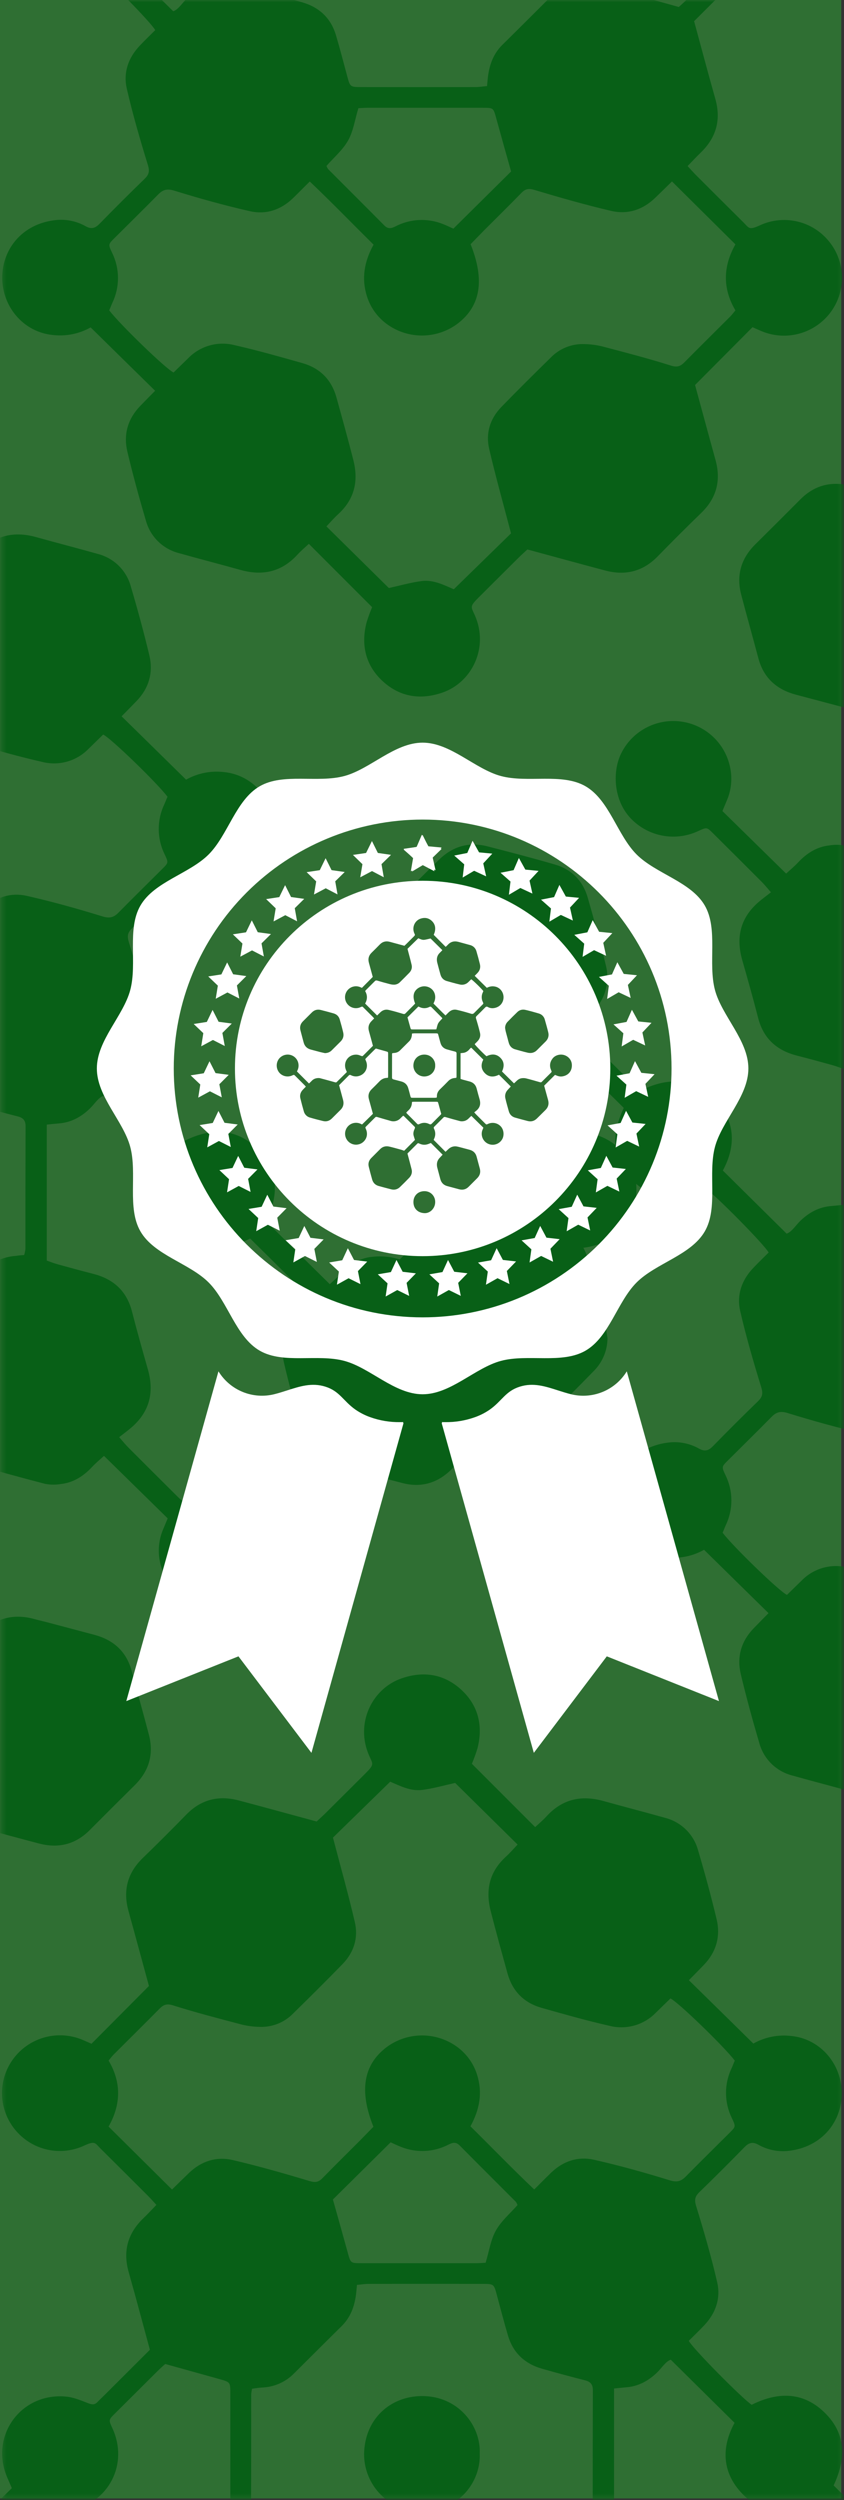
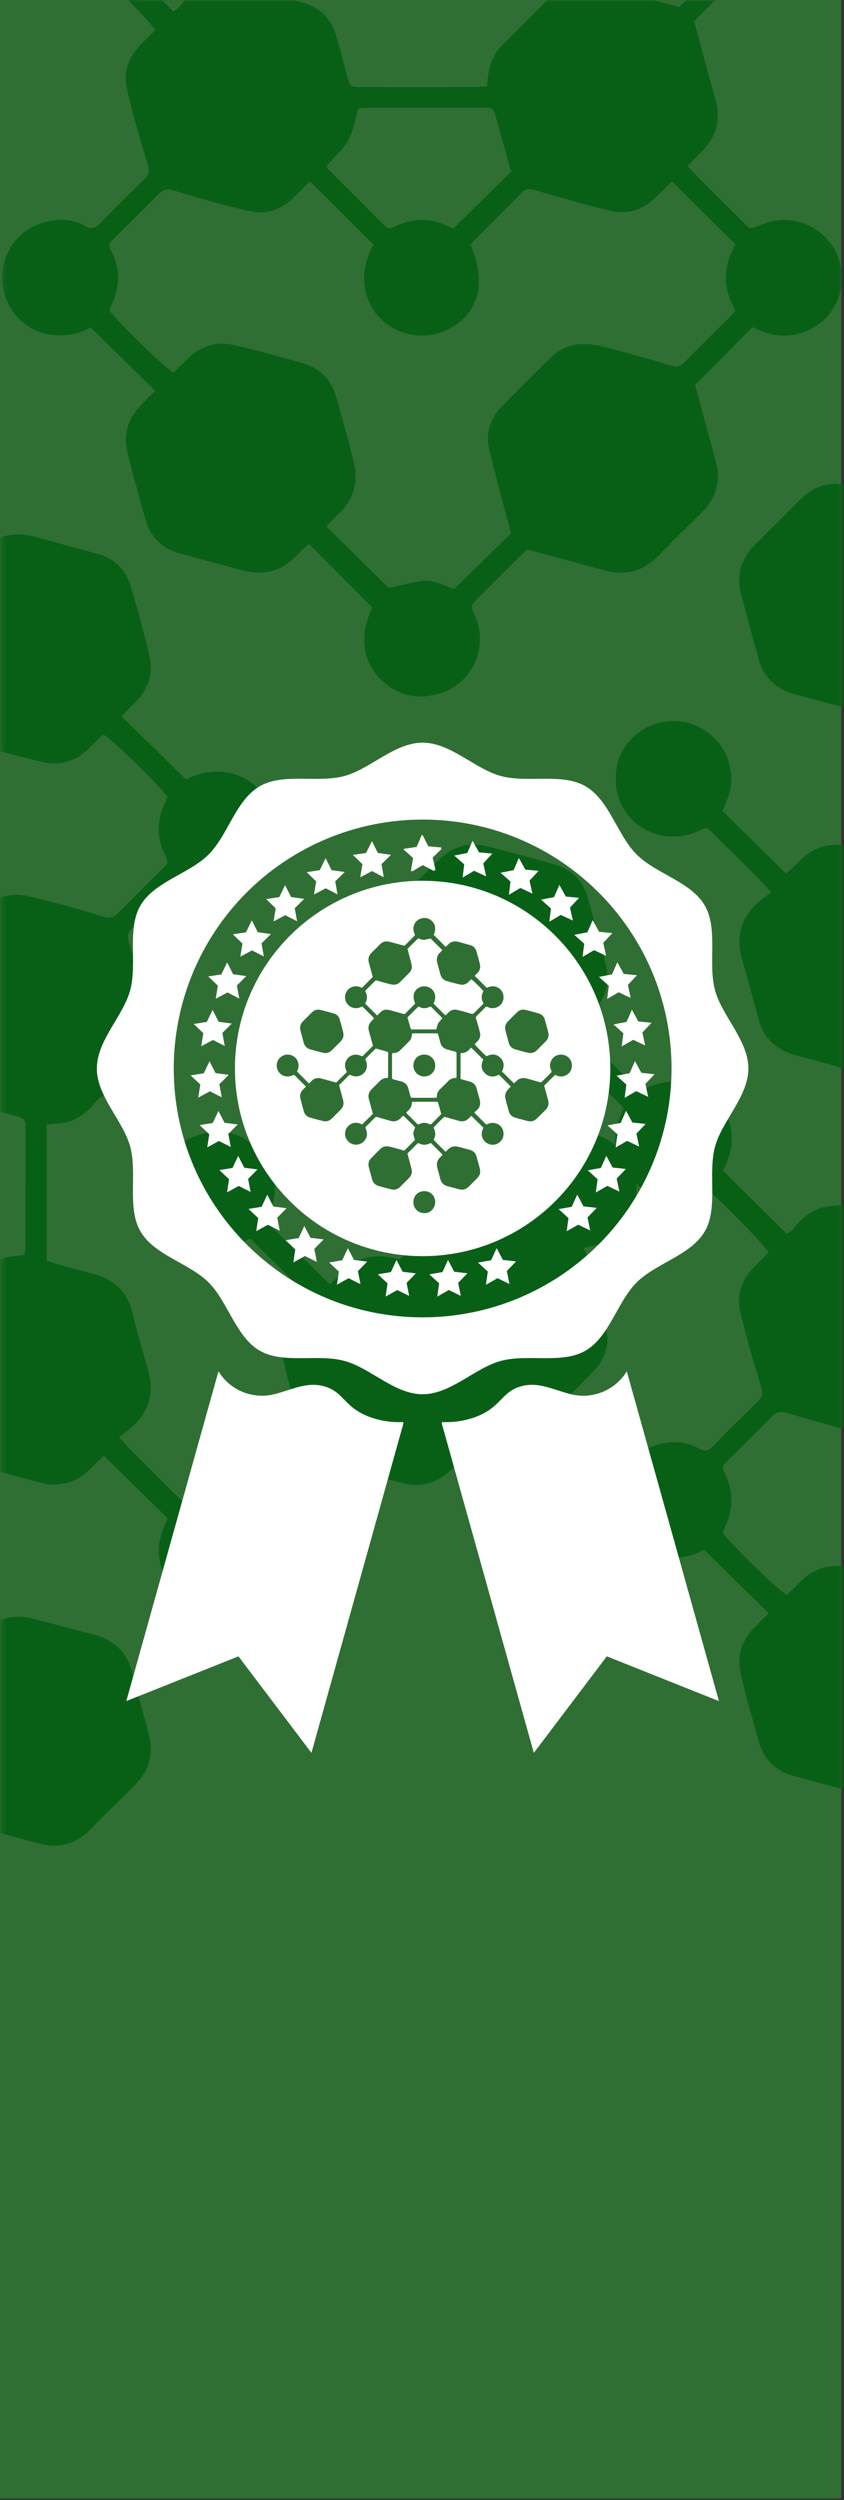
<svg xmlns="http://www.w3.org/2000/svg" width="183" height="542" viewBox="0 0 183 542" fill="none">
  <rect x="0" y="0" width="183" height="542" fill="#333333" stroke="none" />
  <path fill-rule="evenodd" clip-rule="evenodd" d="M0 0H182.397V541.63H0V0Z" fill="#2F6F33" />
  <mask id="mask0_5001_4537" style="mask-type:alpha" maskUnits="userSpaceOnUse" x="0" y="0" width="183" height="542">
    <path fill-rule="evenodd" clip-rule="evenodd" d="M0.353 0H182.751V541.63H0.353V0Z" fill="#2F6F33" />
  </mask>
  <g mask="url(#mask0_5001_4537)">
    <g clip-path="url(#clip0_5001_4537)">
      <path d="M70.454 -120.058L83.971 -106.629C84.905 -107.017 85.464 -107.239 86.014 -107.48C89.657 -109.065 93.296 -109.132 96.93 -107.449C98.718 -106.616 98.718 -106.607 100.059 -107.93C103.539 -111.386 107.014 -114.853 110.483 -118.33C110.618 -118.464 110.736 -118.614 110.836 -118.775C109.209 -124.922 107.591 -130.801 106.093 -136.734C105.159 -140.44 106.219 -143.754 108.807 -146.471C112.244 -150.074 115.802 -153.57 119.387 -157.036C122.253 -159.815 125.748 -160.679 129.597 -159.708C134.362 -158.519 139.096 -157.209 143.834 -155.918C147.799 -154.835 150.347 -152.252 151.433 -148.346C152.789 -143.565 154.072 -138.764 155.282 -133.941C156.225 -130.169 155.282 -126.815 152.555 -124.013C149.18 -120.561 145.689 -117.216 142.319 -113.769C139.279 -110.651 135.591 -109.863 131.528 -110.82C126.825 -111.925 122.177 -113.252 117.514 -114.526C116.486 -114.807 115.512 -115.257 114.667 -115.573L102.24 -103.133C102.687 -101.712 103.259 -100.064 103.733 -98.389C104.538 -95.565 103.755 -92.928 102.593 -90.372C102.169 -89.45 101.936 -88.742 102.781 -87.918C106.889 -83.909 110.961 -79.834 115.051 -75.789C115.283 -75.645 115.527 -75.521 115.78 -75.419C116.674 -76.252 117.675 -77.134 118.596 -78.092C120.055 -79.738 121.97 -80.917 124.1 -81.481C126.23 -82.046 128.48 -81.97 130.567 -81.263C135.734 -79.811 140.897 -78.346 146.038 -76.809C146.972 -76.529 147.491 -76.921 148.049 -77.482C149.945 -79.379 151.844 -81.275 153.749 -83.17L157.986 -87.388C159.421 -88.813 159.421 -88.813 158.59 -90.67C156.355 -95.659 157.191 -100.95 160.825 -104.714C162.416 -106.375 164.435 -107.569 166.66 -108.165C168.886 -108.761 171.234 -108.735 173.446 -108.092C175.659 -107.448 177.651 -106.211 179.206 -104.515C180.76 -102.82 181.817 -100.731 182.261 -98.478C182.705 -96.224 182.519 -93.892 181.723 -91.737C180.927 -89.582 179.551 -87.686 177.747 -86.257C175.943 -84.828 173.779 -83.92 171.493 -83.633C169.206 -83.347 166.884 -83.692 164.781 -84.63C164.092 -84.933 163.413 -85.267 162.993 -85.472L150.526 -73.259C152.09 -67.567 153.655 -61.982 155.166 -56.383C156.323 -52.098 155.286 -48.366 152.108 -45.248C149.051 -42.232 145.962 -39.244 143.007 -36.126C140.607 -33.587 137.773 -32.197 134.282 -32.117C133.91 -32.072 133.542 -31.998 133.182 -31.895C133.137 -31.079 133.057 -30.264 133.057 -29.449C133.057 -21.257 133.057 -13.066 133.057 -4.876C133.057 -2.435 133.057 -2.427 135.426 -1.758C139.252 -0.685 143.088 0.375 147.178 1.515C147.625 1.123 148.233 0.575 148.823 -0.008C151.925 -3.087 155.023 -6.171 158.116 -9.259C159.457 -10.595 159.457 -10.627 158.648 -12.377C155.014 -20.172 159.452 -28.728 167.932 -30.273C170.608 -30.723 173.358 -30.285 175.759 -29.026C176.707 -28.581 177.4 -28.487 178.209 -29.307C181.865 -33.021 185.571 -36.692 189.254 -40.384C189.353 -40.482 189.384 -40.651 189.357 -40.589C187.788 -46.348 186.228 -51.929 184.757 -57.541C183.658 -61.777 184.489 -65.558 187.712 -68.716C191.056 -71.99 194.341 -75.317 197.671 -78.604C200.505 -81.406 203.929 -82.466 207.796 -81.522C212.794 -80.306 217.778 -79.032 222.704 -77.584C224.425 -77.137 225.996 -76.242 227.256 -74.991C228.517 -73.741 229.421 -72.18 229.878 -70.467C231.277 -65.536 232.627 -60.587 233.839 -55.608C234.733 -51.938 233.749 -48.637 231.157 -45.858C230.017 -44.633 228.823 -43.466 227.554 -42.17C228.103 -41.533 228.51 -40.999 228.984 -40.531C232.506 -37.003 236.036 -33.483 239.574 -29.97C241.134 -28.412 241.129 -28.38 243.083 -29.276C245.461 -30.395 248.13 -30.751 250.721 -30.292C253.311 -29.833 255.693 -28.583 257.539 -26.715C259.335 -24.801 260.5 -22.386 260.876 -19.793C261.253 -17.2 260.823 -14.554 259.644 -12.212C257.324 -7.544 251.875 -4.769 246.569 -5.562C243.968 -5.953 241.557 -7.151 239.677 -8.985C237.798 -10.819 236.546 -13.197 236.1 -15.78C235.603 -18.585 236.059 -21.475 237.397 -23.993C237.567 -24.323 237.701 -24.674 237.75 -24.781L223.942 -38.544C223.048 -37.703 221.944 -36.7 220.907 -35.618C219.293 -33.839 217.084 -32.705 214.693 -32.429C213.565 -32.237 212.412 -32.246 211.287 -32.456C205.476 -33.948 199.741 -35.574 193.988 -37.168C193.246 -37.373 192.687 -37.44 192.106 -36.87C188.235 -33.053 184.351 -29.249 180.435 -25.401C180.801 -24.554 181.061 -23.935 181.329 -23.32C185.432 -14.239 178.508 -4.547 168.567 -5.567C167.002 -5.723 165.469 -6.386 163.976 -6.956C163.18 -7.264 162.55 -7.446 161.902 -6.769C161.37 -6.217 160.807 -5.696 160.261 -5.152L150.499 4.593C152.068 10.352 153.525 15.889 155.09 21.394C156.386 25.964 155.322 29.83 151.911 33.108C150.986 33.999 150.123 34.943 149.086 36.003C149.784 36.756 150.325 37.375 150.906 37.958C154.321 41.376 157.748 44.791 161.187 48.203C162.398 49.405 162.344 49.962 164.714 48.871C167.167 47.721 169.93 47.399 172.583 47.954C175.237 48.508 177.637 49.909 179.42 51.944C181.304 54.072 182.408 56.774 182.55 59.609C182.693 62.443 181.866 65.242 180.204 67.547C178.543 69.852 176.146 71.527 173.405 72.298C170.664 73.069 167.742 72.89 165.116 71.791C164.414 71.497 163.726 71.181 163.163 70.932L150.704 83.465C152.117 88.641 153.601 94.155 155.13 99.678C156.368 104.132 155.394 107.954 152.037 111.205C148.845 114.299 145.697 117.441 142.591 120.63C139.386 123.913 135.573 124.839 131.206 123.676C125.654 122.202 120.116 120.679 114.35 119.116C113.773 119.654 113.035 120.309 112.338 121.004C109.45 123.868 106.581 126.741 103.697 129.609C101.798 131.502 102.137 131.56 102.933 133.337C106.062 140.335 102.356 147.915 95.955 150.138C91.271 151.768 86.801 151.149 83.05 147.742C79.3 144.334 78.214 139.889 79.474 134.967C79.818 133.835 80.222 132.721 80.686 131.631L66.963 117.9C66.234 118.586 65.304 119.361 64.495 120.242C61.075 123.988 56.927 124.897 52.131 123.552C47.697 122.309 43.235 121.169 38.806 119.917C37.078 119.477 35.499 118.584 34.235 117.331C32.97 116.078 32.065 114.51 31.613 112.791C30.165 107.891 28.815 102.93 27.622 97.95C26.727 94.209 27.689 90.823 30.402 88.013C31.511 86.859 32.637 85.728 33.634 84.713C28.927 80.08 24.367 75.626 19.656 70.976C17.144 72.392 14.242 72.967 11.377 72.615C5.347 71.996 0.832 66.923 0.506 60.897C0.158 54.452 4.556 48.381 12.379 47.681C14.541 47.511 16.706 47.99 18.592 49.058C19.844 49.748 20.657 49.468 21.6 48.501C24.813 45.205 28.07 41.957 31.372 38.756C32.288 37.865 32.485 37.13 32.065 35.771C30.38 30.297 28.775 24.779 27.487 19.193C26.692 15.737 27.823 12.512 30.308 9.898C31.408 8.731 32.565 7.626 33.656 6.535C32.865 4.954 22.266 -5.789 20.018 -7.335C14.229 -4.426 8.57 -4.462 3.841 -9.393C-0.629 -14.038 -0.276 -19.45 2.25 -24.817L-11.505 -38.398C-12.149 -37.796 -13.056 -37.012 -13.896 -36.17C-15.774 -34.278 -17.884 -32.732 -20.601 -32.478C-22.19 -32.282 -23.801 -32.352 -25.366 -32.683C-30.73 -34.019 -36.023 -35.556 -41.329 -37.075C-42.169 -37.315 -42.782 -37.284 -43.408 -36.66C-46.984 -33.097 -50.56 -29.498 -54.176 -25.971C-55.07 -25.08 -54.601 -24.367 -54.216 -23.503C-52.048 -18.666 -52.58 -14.105 -55.834 -9.918C-58.776 -6.128 -64.363 -4.529 -69.169 -6.003C-74.157 -7.535 -77.59 -11.713 -77.948 -16.693C-78.466 -23.94 -74.188 -29.311 -66.987 -30.434C-64.377 -30.839 -61.963 -30.157 -59.625 -29.097C-59.214 -28.91 -58.789 -28.763 -58.606 -28.692L-46.152 -41.034C-47.645 -46.464 -49.183 -51.978 -50.68 -57.514C-51.861 -61.866 -50.917 -65.678 -47.676 -68.89C-44.436 -72.101 -41.173 -75.331 -37.878 -78.56C-34.919 -81.473 -31.397 -82.568 -27.329 -81.526C-22.412 -80.261 -17.522 -78.992 -12.663 -77.575C-9.011 -76.511 -6.592 -74.012 -5.555 -70.373C-4.169 -65.518 -2.797 -60.654 -1.644 -55.746C-1.216 -54.104 -1.198 -52.382 -1.592 -50.731C-1.986 -49.08 -2.781 -47.551 -3.906 -46.277C-5.09 -44.896 -6.378 -43.604 -7.83 -42.032C-3.284 -37.449 1.195 -32.99 5.763 -28.505C11.69 -31.507 17.349 -31.458 21.998 -26.674C26.468 -22.073 26.638 -16.59 23.728 -11.241L37.559 2.442C38.698 2.059 39.489 0.66 40.562 -0.364C42.462 -2.186 44.626 -3.349 47.267 -3.549C48.094 -3.611 48.912 -3.709 49.86 -3.803L49.86 -33.28C49.118 -33.538 48.354 -33.85 47.567 -34.068C44.979 -34.785 42.386 -35.489 39.785 -36.157C35.395 -37.279 32.521 -39.876 31.376 -44.344C30.295 -48.566 29.106 -52.762 27.912 -56.953C26.571 -61.746 27.51 -65.883 31.274 -69.264C32.132 -70.03 33.062 -70.698 34.161 -71.562C33.267 -72.582 32.762 -73.219 32.19 -73.789C28.671 -77.317 25.142 -80.837 21.605 -84.35C20.264 -85.686 20.264 -85.686 18.476 -84.876C16.141 -83.758 13.52 -83.379 10.963 -83.79C8.406 -84.2 6.036 -85.379 4.172 -87.169C0.077 -91.026 -0.33 -97.516 1.655 -101.605C2.798 -103.967 4.656 -105.912 6.967 -107.166C9.278 -108.42 11.926 -108.92 14.538 -108.595C17.149 -108.27 19.592 -107.137 21.523 -105.356C23.454 -103.575 24.776 -101.235 25.302 -98.665C25.823 -96.258 25.579 -93.749 24.604 -91.485C24.287 -90.71 23.961 -89.94 23.639 -89.169L37.451 -75.615C38.238 -76.341 39.239 -77.157 40.084 -78.074C41.935 -80.038 44.107 -81.424 46.812 -81.722C47.943 -81.912 49.1 -81.898 50.227 -81.682C55.939 -80.197 61.63 -78.626 67.298 -76.969C68.263 -76.689 68.876 -76.814 69.533 -77.486C72.993 -80.966 76.467 -84.431 79.957 -87.882C80.614 -88.532 80.945 -89.129 80.453 -90.109C78.29 -94.305 78.451 -98.496 80.614 -102.652C80.679 -102.812 80.716 -102.982 80.726 -103.155C76.216 -107.662 71.786 -112.094 67.119 -116.762C66.225 -115.938 65.246 -115.034 64.294 -114.09C60.946 -110.771 57.012 -109.738 52.462 -111.016C51.648 -111.243 50.821 -111.422 50.003 -111.635C46.522 -112.553 43.039 -113.476 39.552 -114.406C35.364 -115.528 32.556 -118.054 31.426 -122.321C30.21 -126.899 28.922 -131.465 27.72 -136.053C26.611 -140.262 27.666 -143.905 30.755 -146.978C34.033 -150.221 37.29 -153.471 40.527 -156.728C43.624 -159.846 47.312 -160.759 51.523 -159.659C56.051 -158.474 60.561 -157.231 65.09 -156.029C69.336 -154.902 71.973 -152.19 73.1 -148.012C74.253 -143.727 75.366 -139.433 76.524 -135.153C77.789 -130.454 76.792 -126.387 73.212 -122.998C72.398 -122.183 71.638 -121.319 70.454 -120.058ZM102.035 52.942C105.137 60.696 104.211 66.255 99.353 70.063C97.18 71.736 94.527 72.672 91.782 72.734C89.037 72.797 86.344 71.982 84.096 70.41C81.937 68.904 80.34 66.727 79.555 64.219C78.339 60.353 78.991 56.67 80.998 53.04C76.359 48.456 71.924 43.86 67.168 39.348C65.805 40.684 64.683 41.847 63.529 42.96C60.914 45.481 57.718 46.581 54.223 45.793C48.693 44.541 43.218 43.009 37.804 41.339C36.173 40.831 35.283 41.134 34.228 42.23C31.099 45.41 27.93 48.514 24.783 51.654C23.473 52.955 23.442 52.991 24.309 54.803C25.139 56.494 25.574 58.35 25.582 60.232C25.59 62.114 25.17 63.974 24.354 65.671C24.108 66.219 23.907 66.781 23.679 67.275C25.914 70.241 36.016 80.031 37.634 80.757C38.685 79.728 39.771 78.659 40.866 77.599C42.143 76.304 43.739 75.366 45.494 74.88C47.249 74.394 49.102 74.376 50.866 74.829C55.783 75.942 60.673 77.337 65.546 78.713C69.39 79.8 71.893 82.325 72.957 86.182C74.204 90.676 75.447 95.171 76.604 99.691C77.762 104.212 76.917 108.154 73.377 111.423C72.438 112.283 71.589 113.254 70.775 114.118L84.311 127.48C86.684 126.959 89.036 126.278 91.432 125.966C94.02 125.627 96.349 126.888 98.396 127.747L110.805 115.628C109.187 109.441 107.488 103.415 106.067 97.322C105.271 93.923 106.25 90.766 108.708 88.231C112.231 84.601 115.829 81.042 119.436 77.501C120.375 76.534 121.509 75.775 122.763 75.274C124.018 74.773 125.364 74.543 126.714 74.597C128.013 74.62 129.305 74.787 130.567 75.096C135.538 76.401 140.517 77.693 145.412 79.238C146.784 79.684 147.508 79.448 148.402 78.544C151.688 75.216 155.023 71.934 158.33 68.624C158.701 68.255 159.014 67.823 159.457 67.288C156.636 62.536 156.775 57.712 159.457 52.977L145.702 39.335C144.335 40.671 143.199 41.802 142.05 42.898C139.368 45.486 136.092 46.559 132.525 45.722C126.928 44.412 121.39 42.827 115.883 41.174C114.631 40.8 113.929 40.925 113.076 41.802C110.394 44.55 107.667 47.236 104.953 49.949L102.035 52.942ZM54.759 -32.077C54.629 -31.648 54.538 -31.208 54.487 -30.763C54.487 -21.882 54.487 -13.005 54.455 -4.124C54.455 -2.943 54.947 -2.342 56.114 -2.035C59.243 -1.246 62.345 -0.4 65.443 0.477C69.193 1.538 71.741 3.903 72.85 7.653C73.721 10.588 74.481 13.55 75.281 16.503C75.912 18.846 75.907 18.877 78.41 18.877C86.629 18.895 94.851 18.895 103.076 18.877C103.894 18.877 104.708 18.739 105.602 18.663C105.678 17.866 105.722 17.269 105.794 16.672C106.125 14.027 106.983 11.635 108.945 9.702C112.387 6.317 115.798 2.892 119.226 -0.516C121.071 -2.404 123.579 -3.507 126.222 -3.594C126.951 -3.629 127.67 -3.772 128.354 -3.856C128.438 -4.243 128.498 -4.634 128.533 -5.028C128.533 -13.909 128.533 -22.786 128.578 -31.667C128.578 -32.968 128.055 -33.6 126.812 -33.894C123.835 -34.629 120.871 -35.444 117.903 -36.233C113.88 -37.302 111.158 -39.796 109.973 -43.805C109.133 -46.664 108.382 -49.555 107.636 -52.441C107.005 -54.873 107.032 -54.913 104.596 -54.917C96.219 -54.935 87.844 -54.935 79.47 -54.917C78.732 -54.878 77.996 -54.801 77.266 -54.686C77.161 -54.247 77.089 -53.8 77.051 -53.35C77.15 -49.889 75.643 -47.203 73.18 -44.887C70.069 -41.918 67.027 -38.887 64.052 -35.796C62.081 -33.718 59.397 -32.456 56.534 -32.26C55.993 -32.162 55.483 -32.135 54.759 -32.077ZM77.704 23.46C76.917 26.061 76.595 28.489 75.469 30.467C74.307 32.529 72.376 34.159 70.789 35.967C70.876 36.215 70.996 36.45 71.146 36.667C75.201 40.733 79.278 44.782 83.314 48.866C84.132 49.695 84.82 49.539 85.755 49.076C87.323 48.26 89.05 47.791 90.818 47.701C92.585 47.611 94.351 47.902 95.996 48.554C96.889 48.906 97.784 49.338 98.302 49.57L110.818 37.174C109.759 33.393 108.655 29.505 107.582 25.594C106.969 23.367 106.987 23.367 104.618 23.367C96.253 23.367 87.888 23.367 79.523 23.367C78.862 23.38 78.178 23.438 77.704 23.46ZM72.036 -73.469C73.158 -69.398 74.208 -65.572 75.263 -61.75C75.898 -59.452 75.903 -59.434 78.187 -59.429C86.635 -59.429 95.085 -59.429 103.536 -59.429C104.207 -59.429 104.877 -59.536 105.494 -59.59C105.603 -59.859 105.681 -60.14 105.727 -60.427C105.794 -64.258 107.358 -67.353 110.282 -69.825C110.976 -70.476 111.629 -71.167 112.24 -71.896C112.088 -72.173 111.915 -72.436 111.721 -72.685C107.72 -76.693 103.675 -80.702 99.71 -84.742C98.91 -85.557 98.235 -85.517 97.278 -85.036C93.465 -83.103 89.576 -83.054 85.772 -85.005C84.458 -85.677 83.712 -85.339 82.791 -84.394C79.631 -81.152 76.399 -77.99 73.203 -74.787C72.724 -74.311 72.304 -73.772 72.036 -73.469Z" fill="#086017" />
    </g>
    <g clip-path="url(#clip1_5001_4537)">
      <path d="M112.546 634.058L99.029 620.629C98.095 621.017 97.536 621.239 96.986 621.48C93.343 623.065 89.704 623.132 86.07 621.449C84.282 620.616 84.282 620.607 82.941 621.93C79.461 625.386 75.986 628.853 72.517 632.33C72.382 632.464 72.264 632.614 72.164 632.775C73.791 638.922 75.409 644.801 76.907 650.734C77.841 654.44 76.781 657.754 74.193 660.471C70.756 664.074 67.198 667.57 63.613 671.035C60.747 673.815 57.252 674.679 53.403 673.708C48.638 672.519 43.904 671.209 39.166 669.918C35.201 668.835 32.653 666.252 31.567 662.346C30.211 657.565 28.928 652.764 27.718 647.941C26.775 644.169 27.718 640.815 30.445 638.013C33.82 634.561 37.311 631.216 40.681 627.769C43.721 624.651 47.409 623.863 51.472 624.82C56.175 625.925 60.823 627.252 65.486 628.526C66.514 628.807 67.488 629.257 68.333 629.573L80.76 617.133C80.313 615.712 79.741 614.064 79.267 612.389C78.462 609.565 79.245 606.928 80.407 604.372C80.831 603.45 81.064 602.742 80.219 601.918C76.111 597.909 72.039 593.833 67.949 589.789C67.717 589.645 67.474 589.521 67.22 589.419C66.326 590.252 65.325 591.134 64.404 592.092C62.945 593.738 61.03 594.917 58.9 595.481C56.77 596.046 54.52 595.97 52.433 595.263C47.266 593.811 42.103 592.346 36.962 590.809C36.028 590.529 35.51 590.921 34.951 591.482C33.055 593.379 31.156 595.275 29.251 597.17L25.014 601.388C23.579 602.813 23.579 602.813 24.41 604.67C26.645 609.659 25.809 614.95 22.175 618.714C20.584 620.375 18.566 621.569 16.34 622.165C14.114 622.761 11.766 622.735 9.554 622.092C7.341 621.448 5.349 620.211 3.794 618.515C2.24 616.82 1.183 614.731 0.739 612.478C0.295 610.224 0.481 607.892 1.277 605.737C2.073 603.582 3.449 601.686 5.253 600.257C7.057 598.828 9.221 597.92 11.507 597.633C13.794 597.347 16.116 597.691 18.219 598.63C18.908 598.933 19.587 599.267 20.007 599.472L32.474 587.259C30.91 581.567 29.345 575.982 27.834 570.383C26.677 566.098 27.714 562.366 30.892 559.248C33.95 556.232 37.038 553.244 39.993 550.126C42.393 547.587 45.227 546.197 48.718 546.117C49.09 546.072 49.458 545.998 49.818 545.895C49.863 545.079 49.943 544.264 49.943 543.449C49.943 535.257 49.943 527.066 49.943 518.876C49.943 516.435 49.943 516.427 47.574 515.758C43.748 514.685 39.913 513.625 35.822 512.485C35.375 512.877 34.767 513.425 34.177 514.008C31.075 517.087 27.977 520.171 24.884 523.259C23.543 524.595 23.543 524.626 24.352 526.377C27.986 534.171 23.548 542.728 15.068 544.273C12.392 544.723 9.642 544.285 7.241 543.026C6.293 542.581 5.6 542.487 4.791 543.307C1.135 547.021 -2.571 550.692 -6.254 554.384C-6.353 554.482 -6.384 554.651 -6.357 554.589C-4.788 560.348 -3.228 565.929 -1.757 571.541C-0.658 575.777 -1.489 579.558 -4.712 582.716C-8.056 585.99 -11.341 589.317 -14.671 592.604C-17.505 595.406 -20.929 596.466 -24.796 595.522C-29.794 594.306 -34.778 593.032 -39.704 591.584C-41.425 591.137 -42.996 590.242 -44.256 588.991C-45.517 587.741 -46.421 586.18 -46.878 584.467C-48.277 579.536 -49.627 574.588 -50.839 569.608C-51.733 565.938 -50.749 562.637 -48.157 559.858C-47.017 558.633 -45.823 557.466 -44.554 556.17C-45.103 555.533 -45.51 554.999 -45.984 554.531C-49.507 551.003 -53.036 547.483 -56.574 543.97C-58.134 542.411 -58.129 542.38 -60.083 543.276C-62.461 544.395 -65.13 544.751 -67.721 544.292C-70.311 543.833 -72.693 542.583 -74.539 540.714C-76.335 538.801 -77.5 536.386 -77.876 533.793C-78.253 531.2 -77.823 528.554 -76.644 526.212C-74.324 521.544 -68.875 518.769 -63.569 519.562C-60.968 519.953 -58.556 521.151 -56.677 522.985C-54.798 524.819 -53.546 527.197 -53.1 529.78C-52.603 532.585 -53.059 535.475 -54.397 537.993C-54.567 538.323 -54.701 538.675 -54.75 538.781L-40.942 552.544C-40.048 551.703 -38.944 550.7 -37.907 549.618C-36.293 547.839 -34.084 546.705 -31.693 546.429C-30.565 546.237 -29.412 546.246 -28.287 546.456C-22.476 547.948 -16.741 549.574 -10.988 551.168C-10.246 551.373 -9.687 551.44 -9.106 550.87C-5.235 547.053 -1.351 543.249 2.565 539.401C2.199 538.554 1.939 537.935 1.671 537.32C-2.432 528.239 4.492 518.547 14.433 519.567C15.998 519.723 17.531 520.386 19.024 520.956C19.82 521.264 20.45 521.446 21.098 520.769C21.63 520.217 22.193 519.696 22.738 519.152L32.501 509.407C30.932 503.648 29.475 498.111 27.91 492.606C26.614 488.036 27.678 484.17 31.089 480.892C32.014 480.001 32.877 479.057 33.914 477.997C33.216 477.244 32.675 476.625 32.094 476.042C28.679 472.624 25.252 469.209 21.813 465.797C20.602 464.595 20.655 464.038 18.286 465.129C15.833 466.279 13.07 466.601 10.417 466.046C7.763 465.492 5.363 464.091 3.58 462.056C1.696 459.928 0.592 457.226 0.45 454.391C0.307 451.557 1.134 448.758 2.796 446.453C4.457 444.148 6.854 442.473 9.595 441.702C12.336 440.931 15.258 441.11 17.884 442.209C18.586 442.503 19.274 442.819 19.837 443.068L32.295 430.535C30.883 425.359 29.399 419.845 27.87 414.322C26.632 409.868 27.607 406.046 30.963 402.795C34.155 399.701 37.303 396.559 40.409 393.37C43.614 390.087 47.427 389.161 51.794 390.324C57.346 391.798 62.884 393.321 68.65 394.884C69.227 394.346 69.965 393.691 70.662 392.996C73.55 390.132 76.419 387.259 79.303 384.391C81.202 382.498 80.863 382.44 80.067 380.663C76.938 373.665 80.644 366.085 87.045 363.862C91.729 362.232 96.199 362.851 99.95 366.258C103.7 369.666 104.786 374.111 103.526 379.032C103.182 380.165 102.778 381.279 102.314 382.369L116.038 396.1C116.766 395.414 117.696 394.639 118.505 393.758C121.925 390.012 126.073 389.103 130.869 390.448C135.303 391.691 139.765 392.831 144.194 394.083C145.922 394.523 147.501 395.416 148.765 396.669C150.03 397.922 150.935 399.49 151.387 401.209C152.835 406.109 154.185 411.07 155.378 416.05C156.272 419.791 155.311 423.177 152.598 425.987C151.49 427.141 150.363 428.272 149.366 429.288C154.073 433.92 158.633 438.374 163.344 443.024C165.856 441.607 168.758 441.033 171.623 441.385C177.653 442.004 182.168 447.077 182.494 453.103C182.842 459.548 178.444 465.619 170.621 466.318C168.459 466.489 166.294 466.01 164.408 464.942C163.156 464.252 162.343 464.532 161.4 465.499C158.187 468.795 154.93 472.043 151.628 475.244C150.712 476.135 150.515 476.87 150.935 478.229C152.62 483.703 154.225 489.221 155.513 494.807C156.308 498.263 155.177 501.488 152.692 504.102C151.592 505.269 150.435 506.374 149.344 507.465C150.135 509.046 160.734 519.789 162.982 521.335C168.771 518.426 174.43 518.462 179.159 523.393C183.629 528.038 183.276 533.45 180.75 538.817L194.505 552.397C195.149 551.796 196.056 551.012 196.896 550.17C198.774 548.277 200.884 546.732 203.601 546.478C205.19 546.282 206.801 546.351 208.367 546.683C213.731 548.019 219.023 549.556 224.329 551.075C225.169 551.315 225.782 551.284 226.408 550.66C229.984 547.097 233.56 543.498 237.176 539.971C238.07 539.08 237.601 538.367 237.216 537.503C235.048 532.666 235.58 528.105 238.834 523.918C241.776 520.128 247.363 518.529 252.169 520.003C257.157 521.535 260.59 525.713 260.948 530.693C261.466 537.94 257.188 543.311 249.987 544.434C247.377 544.839 244.963 544.157 242.625 543.097C242.214 542.91 241.789 542.763 241.606 542.692L229.152 555.034C230.645 560.464 232.183 565.978 233.68 571.514C234.861 575.866 233.917 579.679 230.677 582.89C227.436 586.101 224.173 589.33 220.878 592.56C217.919 595.473 214.397 596.568 210.329 595.526C205.412 594.261 200.522 592.992 195.663 591.575C192.011 590.511 189.592 588.012 188.555 584.373C187.169 579.518 185.797 574.654 184.644 569.746C184.216 568.104 184.198 566.382 184.592 564.731C184.986 563.08 185.781 561.551 186.906 560.277C188.09 558.896 189.378 557.604 190.83 556.032C186.284 551.449 181.805 546.99 177.237 542.505C171.31 545.507 165.651 545.458 161.002 540.674C156.532 536.073 156.362 530.59 159.272 525.241L145.442 511.558C144.302 511.941 143.51 513.34 142.438 514.364C140.538 516.186 138.374 517.349 135.733 517.549C134.906 517.611 134.088 517.709 133.14 517.803V547.28C133.882 547.538 134.646 547.85 135.433 548.068C138.021 548.785 140.614 549.489 143.215 550.157C147.605 551.279 150.479 553.876 151.624 558.344C152.705 562.566 153.894 566.762 155.088 570.953C156.429 575.746 155.49 579.883 151.726 583.264C150.868 584.03 149.938 584.698 148.839 585.562C149.733 586.582 150.238 587.219 150.81 587.789C154.33 591.317 157.858 594.837 161.395 598.35C162.736 599.686 162.736 599.686 164.524 598.875C166.859 597.758 169.48 597.379 172.037 597.789C174.594 598.199 176.964 599.379 178.828 601.169C182.923 605.027 183.33 611.516 181.345 615.605C180.202 617.967 178.344 619.912 176.033 621.166C173.722 622.42 171.074 622.92 168.462 622.595C165.851 622.27 163.408 621.137 161.477 619.356C159.546 617.575 158.224 615.234 157.698 612.665C157.177 610.258 157.421 607.748 158.396 605.485C158.713 604.71 159.039 603.94 159.361 603.169L145.549 589.615C144.762 590.341 143.761 591.157 142.916 592.074C141.065 594.038 138.893 595.424 136.189 595.722C135.057 595.912 133.9 595.898 132.773 595.682C127.061 594.197 121.37 592.626 115.702 590.969C114.737 590.689 114.124 590.814 113.467 591.486C110.007 594.966 106.533 598.432 103.043 601.882C102.386 602.532 102.055 603.129 102.547 604.109C104.71 608.305 104.549 612.496 102.386 616.652C102.321 616.812 102.284 616.982 102.274 617.155C106.785 621.662 111.214 626.094 115.881 630.762C116.775 629.938 117.754 629.034 118.706 628.09C122.054 624.771 125.988 623.738 130.538 625.016C131.352 625.243 132.179 625.422 132.997 625.635C136.478 626.553 139.961 627.476 143.448 628.406C147.636 629.528 150.444 632.054 151.574 636.321C152.79 640.899 154.078 645.465 155.28 650.052C156.389 654.262 155.334 657.905 152.245 660.978C148.967 664.221 145.71 667.471 142.473 670.728C139.376 673.846 135.688 674.759 131.477 673.659C126.949 672.474 122.439 671.231 117.911 670.029C113.664 668.902 111.027 666.189 109.9 662.012C108.747 657.727 107.634 653.433 106.476 649.153C105.211 644.454 106.208 640.387 109.788 636.998C110.602 636.183 111.362 635.319 112.546 634.058ZM80.966 461.058C77.863 453.304 78.789 447.745 83.647 443.937C85.82 442.264 88.473 441.328 91.218 441.266C93.963 441.203 96.656 442.018 98.904 443.589C101.063 445.096 102.66 447.273 103.445 449.781C104.661 453.647 104.009 457.33 102.002 460.96C106.641 465.543 111.076 470.14 115.832 474.652C117.195 473.316 118.317 472.153 119.471 471.04C122.086 468.519 125.282 467.419 128.777 468.207C134.307 469.459 139.782 470.991 145.196 472.661C146.827 473.169 147.717 472.866 148.772 471.77C151.901 468.59 155.07 465.486 158.217 462.345C159.527 461.045 159.558 461.009 158.691 459.196C157.861 457.506 157.426 455.65 157.418 453.768C157.41 451.885 157.83 450.026 158.646 448.329C158.892 447.781 159.093 447.22 159.321 446.725C157.086 443.759 146.984 433.969 145.366 433.243C144.315 434.272 143.229 435.341 142.134 436.401C140.857 437.696 139.261 438.634 137.506 439.12C135.751 439.606 133.898 439.624 132.134 439.171C127.217 438.058 122.327 436.663 117.455 435.287C113.61 434.2 111.107 431.675 110.043 427.818C108.796 423.324 107.553 418.829 106.396 414.309C105.238 409.788 106.083 405.846 109.623 402.577C110.562 401.717 111.411 400.746 112.225 399.882L98.689 386.52C96.316 387.041 93.964 387.722 91.569 388.034C88.98 388.373 86.651 387.112 84.604 386.253L72.195 398.372C73.813 404.559 75.512 410.585 76.933 416.678C77.729 420.077 76.75 423.234 74.292 425.769C70.769 429.399 67.171 432.958 63.564 436.499C62.624 437.466 61.491 438.225 60.237 438.726C58.982 439.226 57.636 439.457 56.286 439.403C54.987 439.38 53.695 439.213 52.433 438.904C47.462 437.599 42.483 436.307 37.588 434.762C36.216 434.316 35.492 434.552 34.598 435.456C31.312 438.784 27.977 442.066 24.67 445.376C24.299 445.745 23.986 446.177 23.543 446.712C26.364 451.464 26.225 456.288 23.543 461.023L37.297 474.665C38.665 473.329 39.801 472.198 40.95 471.102C43.632 468.514 46.908 467.441 50.475 468.278C56.072 469.588 61.61 471.173 67.117 472.826C68.369 473.2 69.071 473.075 69.924 472.198C72.606 469.45 75.333 466.764 78.046 464.051L80.966 461.058ZM128.241 546.077C128.371 545.648 128.462 545.208 128.513 544.763C128.513 535.882 128.513 527.005 128.545 518.124C128.545 516.943 128.053 516.342 126.886 516.035C123.757 515.246 120.655 514.4 117.557 513.522C113.807 512.462 111.259 510.097 110.15 506.347C109.279 503.412 108.519 500.45 107.719 497.497C107.088 495.154 107.093 495.123 104.59 495.123C96.371 495.105 88.149 495.105 79.924 495.123C79.106 495.123 78.292 495.261 77.398 495.337C77.322 496.134 77.278 496.731 77.206 497.328C76.875 499.973 76.017 502.365 74.055 504.298C70.613 507.683 67.202 511.108 63.774 514.516C61.929 516.404 59.422 517.507 56.778 517.593C56.049 517.629 55.33 517.772 54.646 517.856C54.562 518.243 54.502 518.634 54.467 519.028C54.467 527.909 54.467 536.786 54.422 545.667C54.422 546.968 54.945 547.6 56.188 547.894C59.165 548.629 62.129 549.444 65.097 550.233C69.12 551.302 71.842 553.796 73.027 557.805C73.867 560.664 74.618 563.555 75.365 566.441C75.995 568.873 75.968 568.913 78.404 568.918C86.781 568.935 95.156 568.935 103.53 568.918C104.268 568.878 105.004 568.801 105.734 568.686C105.839 568.247 105.911 567.8 105.949 567.35C105.85 563.889 107.357 561.203 109.82 558.887C112.931 555.918 115.973 552.887 118.948 549.796C120.919 547.718 123.603 546.456 126.466 546.26C127.007 546.162 127.517 546.135 128.241 546.077ZM105.296 490.54C106.083 487.938 106.405 485.511 107.531 483.533C108.693 481.471 110.624 479.841 112.211 478.033C112.124 477.785 112.003 477.55 111.854 477.333C107.799 473.267 103.723 469.218 99.686 465.134C98.868 464.305 98.18 464.461 97.245 464.924C95.677 465.74 93.95 466.209 92.182 466.299C90.415 466.389 88.649 466.098 87.004 465.445C86.111 465.094 85.216 464.662 84.698 464.43L72.182 476.826C73.241 480.607 74.345 484.495 75.418 488.406C76.031 490.633 76.013 490.633 78.382 490.633C86.747 490.633 95.112 490.633 103.477 490.633C104.138 490.62 104.822 490.562 105.296 490.54ZM110.964 587.469C109.842 583.398 108.792 579.572 107.737 575.75C107.102 573.452 107.097 573.434 104.813 573.429C96.365 573.429 87.915 573.429 79.464 573.429C78.793 573.429 78.123 573.536 77.506 573.59C77.397 573.859 77.319 574.14 77.273 574.427C77.206 578.258 75.642 581.353 72.718 583.825C72.024 584.476 71.371 585.167 70.76 585.896C70.912 586.173 71.085 586.436 71.279 586.685C75.28 590.693 79.325 594.702 83.29 598.742C84.09 599.557 84.765 599.517 85.722 599.036C89.535 597.103 93.424 597.054 97.228 599.005C98.542 599.677 99.288 599.339 100.209 598.394C103.369 595.152 106.601 591.989 109.797 588.787C110.276 588.31 110.696 587.771 110.964 587.469Z" fill="#086017" />
      <path d="M104.012 531.908C104.293 537.938 99.542 544.379 91.567 544.521C89.91 544.536 88.267 544.222 86.733 543.598C85.199 542.975 83.804 542.054 82.63 540.889C81.456 539.725 80.525 538.339 79.892 536.814C79.26 535.288 78.937 533.652 78.944 532.001C79.064 524.429 84.598 519.476 91.46 519.441C99.376 519.396 104.311 525.935 104.012 531.908Z" fill="#086017" />
    </g>
    <g clip-path="url(#clip2_5001_4537)">
      <path d="M203.454 144.942L216.971 158.371C217.905 157.983 218.464 157.761 219.014 157.52C222.657 155.935 226.296 155.868 229.93 157.551C231.718 158.384 231.718 158.393 233.059 157.07C236.539 153.614 240.014 150.147 243.483 146.67C243.618 146.536 243.736 146.386 243.836 146.225C242.209 140.078 240.591 134.199 239.093 128.266C238.159 124.56 239.218 121.246 241.807 118.529C245.244 114.926 248.802 111.43 252.387 107.965C255.253 105.185 258.748 104.321 262.597 105.292C267.362 106.481 272.096 107.791 276.834 109.082C280.799 110.165 283.347 112.748 284.433 116.654C285.789 121.435 287.072 126.236 288.282 131.059C289.225 134.831 288.282 138.185 285.555 140.987C282.18 144.439 278.689 147.784 275.319 151.231C272.279 154.349 268.591 155.137 264.528 154.18C259.825 153.075 255.177 151.748 250.514 150.474C249.486 150.193 248.512 149.743 247.667 149.427L235.24 161.867C235.687 163.288 236.259 164.936 236.733 166.611C237.538 169.435 236.755 172.072 235.593 174.628C235.169 175.55 234.936 176.258 235.781 177.082C239.889 181.091 243.961 185.167 248.051 189.211C248.283 189.355 248.527 189.479 248.78 189.581C249.674 188.748 250.675 187.866 251.596 186.908C253.055 185.262 254.97 184.083 257.1 183.519C259.23 182.954 261.48 183.03 263.567 183.737C268.734 185.189 273.897 186.654 279.038 188.191C279.972 188.471 280.491 188.079 281.049 187.518C282.945 185.621 284.844 183.725 286.749 181.83L290.986 177.612C292.421 176.187 292.421 176.187 291.59 174.33C289.355 169.341 290.191 164.05 293.825 160.286C295.416 158.625 297.435 157.431 299.66 156.835C301.886 156.239 304.234 156.265 306.446 156.908C308.659 157.552 310.651 158.789 312.206 160.485C313.76 162.18 314.817 164.269 315.261 166.522C315.705 168.776 315.519 171.108 314.723 173.263C313.927 175.418 312.551 177.314 310.747 178.743C308.943 180.172 306.779 181.08 304.493 181.367C302.206 181.653 299.884 181.309 297.781 180.37C297.092 180.067 296.413 179.733 295.993 179.528L283.526 191.741C285.09 197.433 286.655 203.018 288.166 208.617C289.323 212.902 288.286 216.634 285.108 219.752C282.051 222.768 278.962 225.756 276.007 228.874C273.607 231.413 270.773 232.803 267.281 232.883C266.91 232.928 266.542 233.002 266.182 233.105C266.137 233.921 266.057 234.736 266.057 235.551C266.057 243.743 266.057 251.934 266.057 260.124C266.057 262.565 266.057 262.573 268.426 263.242C272.252 264.315 276.087 265.375 280.178 266.515C280.625 266.123 281.233 265.575 281.823 264.992C284.925 261.913 288.023 258.829 291.116 255.741C292.457 254.405 292.457 254.374 291.648 252.623C288.014 244.829 292.452 236.272 300.932 234.727C303.608 234.277 306.358 234.715 308.759 235.974C309.707 236.419 310.4 236.513 311.209 235.693C314.865 231.979 318.571 228.308 322.254 224.616C322.353 224.518 322.384 224.349 322.357 224.411C320.788 218.652 319.228 213.071 317.757 207.459C316.658 203.223 317.489 199.442 320.712 196.284C324.056 193.01 327.341 189.683 330.671 186.396C333.505 183.594 336.929 182.534 340.796 183.478C345.794 184.694 350.778 185.968 355.704 187.416C357.425 187.863 358.996 188.758 360.256 190.009C361.517 191.259 362.421 192.82 362.878 194.533C364.277 199.464 365.627 204.412 366.839 209.392C367.733 213.062 366.749 216.363 364.157 219.142C363.017 220.367 361.823 221.534 360.554 222.83C361.103 223.467 361.51 224.001 361.984 224.469C365.506 227.997 369.036 231.517 372.574 235.03C374.134 236.589 374.129 236.62 376.083 235.724C378.461 234.605 381.13 234.249 383.721 234.708C386.311 235.167 388.693 236.417 390.539 238.286C392.335 240.199 393.5 242.614 393.876 245.207C394.253 247.8 393.823 250.446 392.644 252.788C390.324 257.456 384.875 260.231 379.569 259.438C376.968 259.047 374.557 257.849 372.677 256.015C370.798 254.181 369.546 251.803 369.1 249.22C368.603 246.415 369.059 243.525 370.397 241.007C370.567 240.677 370.701 240.325 370.75 240.219L356.942 226.456C356.048 227.297 354.944 228.3 353.907 229.382C352.293 231.161 350.084 232.295 347.693 232.571C346.565 232.763 345.412 232.754 344.287 232.544C338.476 231.052 332.741 229.426 326.988 227.832C326.246 227.627 325.687 227.56 325.106 228.13C321.235 231.947 317.351 235.751 313.435 239.599C313.801 240.446 314.061 241.065 314.329 241.68C318.432 250.761 311.508 260.453 301.567 259.433C300.002 259.277 298.469 258.614 296.976 258.044C296.18 257.736 295.55 257.554 294.902 258.231C294.37 258.783 293.807 259.304 293.261 259.848L283.499 269.593C285.068 275.352 286.525 280.889 288.09 286.394C289.386 290.964 288.322 294.83 284.911 298.108C283.986 298.999 283.123 299.943 282.086 301.003C282.784 301.756 283.325 302.375 283.906 302.958C287.321 306.376 290.748 309.791 294.187 313.203C295.398 314.405 295.344 314.962 297.714 313.871C300.167 312.721 302.93 312.399 305.583 312.954C308.237 313.508 310.637 314.909 312.42 316.944C314.304 319.072 315.408 321.774 315.55 324.609C315.693 327.443 314.866 330.242 313.204 332.547C311.543 334.852 309.146 336.527 306.405 337.298C303.664 338.069 300.742 337.89 298.116 336.791C297.414 336.497 296.726 336.181 296.163 335.932L283.704 348.465C285.117 353.641 286.601 359.155 288.13 364.678C289.368 369.132 288.394 372.954 285.037 376.205C281.845 379.299 278.697 382.441 275.591 385.63C272.386 388.913 268.573 389.839 264.206 388.676C258.654 387.202 253.116 385.679 247.35 384.116C246.773 384.654 246.035 385.309 245.338 386.004C242.45 388.868 239.581 391.741 236.697 394.609C234.798 396.502 235.137 396.56 235.933 398.337C239.062 405.335 235.356 412.915 228.955 415.138C224.271 416.768 219.801 416.149 216.05 412.742C212.3 409.334 211.214 404.889 212.474 399.968C212.818 398.835 213.222 397.721 213.686 396.631L199.962 382.9C199.234 383.586 198.304 384.361 197.495 385.242C194.075 388.988 189.927 389.897 185.131 388.552C180.697 387.309 176.235 386.169 171.806 384.917C170.078 384.477 168.499 383.584 167.235 382.331C165.97 381.078 165.065 379.51 164.613 377.791C163.165 372.891 161.815 367.93 160.622 362.95C159.728 359.209 160.689 355.823 163.402 353.013C164.51 351.859 165.637 350.728 166.634 349.712C161.927 345.08 157.367 340.626 152.656 335.976C150.144 337.393 147.242 337.967 144.377 337.615C138.347 336.996 133.832 331.923 133.506 325.897C133.158 319.452 137.556 313.381 145.379 312.682C147.541 312.511 149.706 312.99 151.592 314.058C152.844 314.748 153.657 314.468 154.6 313.501C157.813 310.205 161.07 306.957 164.372 303.756C165.288 302.865 165.485 302.13 165.065 300.771C163.38 295.297 161.775 289.779 160.487 284.193C159.692 280.737 160.823 277.512 163.308 274.898C164.408 273.731 165.565 272.626 166.656 271.535C165.865 269.954 155.266 259.211 153.018 257.665C147.229 260.574 141.57 260.538 136.841 255.607C132.371 250.962 132.724 245.55 135.25 240.183L121.495 226.603C120.851 227.204 119.944 227.988 119.104 228.83C117.226 230.723 115.116 232.268 112.399 232.522C110.81 232.718 109.199 232.649 107.633 232.317C102.269 230.981 96.977 229.444 91.671 227.925C90.831 227.685 90.218 227.716 89.592 228.34C86.016 231.903 82.44 235.502 78.824 239.029C77.93 239.92 78.399 240.633 78.784 241.497C80.952 246.334 80.42 250.895 77.166 255.082C74.224 258.872 68.637 260.471 63.831 258.997C58.843 257.465 55.41 253.287 55.052 248.307C54.534 241.06 58.812 235.689 66.013 234.566C68.623 234.161 71.037 234.843 73.375 235.903C73.786 236.09 74.211 236.237 74.394 236.308L86.848 223.966C85.355 218.536 83.817 213.022 82.32 207.486C81.139 203.134 82.083 199.321 85.323 196.11C88.564 192.899 91.827 189.67 95.122 186.44C98.081 183.527 101.603 182.432 105.671 183.474C110.588 184.739 115.478 186.008 120.337 187.425C123.989 188.489 126.408 190.988 127.445 194.627C128.831 199.482 130.203 204.346 131.356 209.254C131.784 210.896 131.802 212.618 131.408 214.269C131.014 215.92 130.219 217.449 129.094 218.723C127.91 220.104 126.622 221.396 125.17 222.968C129.716 227.551 134.195 232.01 138.763 236.495C144.69 233.493 150.349 233.542 154.998 238.326C159.468 242.927 159.638 248.41 156.728 253.759L170.558 267.442C171.698 267.059 172.49 265.66 173.562 264.636C175.462 262.814 177.626 261.651 180.267 261.451C181.094 261.389 181.912 261.291 182.86 261.197L182.86 231.72C182.118 231.462 181.354 231.15 180.567 230.932C177.979 230.215 175.386 229.511 172.785 228.843C168.395 227.721 165.521 225.124 164.376 220.656C163.295 216.434 162.106 212.238 160.912 208.047C159.571 203.254 160.51 199.117 164.274 195.736C165.132 194.97 166.062 194.302 167.161 193.438C166.267 192.418 165.762 191.781 165.19 191.211C161.67 187.683 158.142 184.163 154.605 180.65C153.264 179.314 153.264 179.314 151.476 180.125C149.141 181.242 146.52 181.621 143.963 181.211C141.406 180.801 139.036 179.621 137.172 177.831C133.077 173.973 132.67 167.484 134.655 163.395C135.798 161.033 137.656 159.088 139.967 157.834C142.278 156.58 144.926 156.08 147.538 156.405C150.149 156.73 152.592 157.863 154.523 159.644C156.454 161.425 157.776 163.766 158.302 166.335C158.823 168.742 158.579 171.252 157.604 173.515C157.287 174.29 156.961 175.06 156.639 175.831L170.451 189.385C171.238 188.659 172.239 187.843 173.084 186.926C174.935 184.962 177.107 183.576 179.811 183.278C180.943 183.088 182.1 183.102 183.227 183.318C188.939 184.803 194.63 186.374 200.298 188.031C201.263 188.311 201.876 188.186 202.533 187.514C205.993 184.034 209.467 180.568 212.957 177.118C213.614 176.468 213.945 175.871 213.453 174.891C211.29 170.695 211.451 166.504 213.614 162.348C213.679 162.188 213.716 162.018 213.726 161.845C209.215 157.338 204.786 152.906 200.119 148.238C199.225 149.062 198.246 149.966 197.294 150.91C193.946 154.229 190.012 155.262 185.462 153.984C184.648 153.757 183.821 153.578 183.003 153.365C179.522 152.447 176.039 151.524 172.552 150.594C168.364 149.472 165.556 146.946 164.426 142.679C163.21 138.101 161.922 133.535 160.72 128.948C159.611 124.738 160.666 121.095 163.755 118.022C167.033 114.779 170.29 111.529 173.527 108.272C176.624 105.154 180.312 104.241 184.523 105.341C189.051 106.526 193.561 107.769 198.089 108.971C202.336 110.098 204.973 112.811 206.1 116.988C207.253 121.273 208.366 125.567 209.524 129.847C210.789 134.546 209.792 138.613 206.212 142.002C205.398 142.817 204.638 143.681 203.454 144.942ZM235.035 317.942C238.137 325.696 237.211 331.255 232.352 335.063C230.18 336.736 227.527 337.672 224.782 337.734C222.037 337.797 219.343 336.982 217.096 335.411C214.937 333.904 213.34 331.727 212.555 329.219C211.339 325.353 211.991 321.67 213.998 318.04C209.359 313.457 204.924 308.86 200.168 304.348C198.805 305.684 197.683 306.847 196.529 307.96C193.914 310.481 190.718 311.581 187.223 310.793C181.693 309.541 176.218 308.009 170.804 306.339C169.173 305.831 168.283 306.134 167.228 307.23C164.099 310.41 160.93 313.514 157.783 316.655C156.473 317.955 156.442 317.991 157.309 319.804C158.139 321.494 158.574 323.35 158.582 325.232C158.59 327.115 158.17 328.974 157.354 330.671C157.108 331.219 156.907 331.78 156.679 332.275C158.914 335.241 169.016 345.031 170.634 345.757C171.685 344.728 172.771 343.659 173.866 342.599C175.143 341.304 176.739 340.366 178.494 339.88C180.249 339.394 182.102 339.376 183.866 339.829C188.783 340.942 193.673 342.337 198.545 343.713C202.39 344.8 204.893 347.325 205.957 351.182C207.204 355.676 208.447 360.171 209.604 364.691C210.762 369.212 209.917 373.154 206.377 376.423C205.438 377.283 204.589 378.254 203.775 379.118L217.311 392.48C219.684 391.959 222.036 391.278 224.432 390.966C227.02 390.627 229.349 391.888 231.396 392.747L243.805 380.628C242.187 374.441 240.488 368.415 239.066 362.322C238.271 358.923 239.25 355.766 241.708 353.231C245.231 349.601 248.829 346.042 252.436 342.501C253.375 341.534 254.509 340.775 255.763 340.274C257.018 339.774 258.364 339.543 259.714 339.597C261.013 339.62 262.305 339.787 263.567 340.096C268.538 341.401 273.517 342.693 278.412 344.238C279.784 344.684 280.508 344.448 281.402 343.544C284.688 340.216 288.023 336.934 291.33 333.624C291.701 333.255 292.014 332.823 292.457 332.288C289.636 327.536 289.775 322.712 292.457 317.977L278.702 304.335C277.335 305.671 276.199 306.802 275.05 307.898C272.368 310.486 269.092 311.559 265.525 310.722C259.928 309.412 254.39 307.827 248.883 306.174C247.631 305.8 246.929 305.925 246.076 306.802C243.394 309.55 240.667 312.236 237.953 314.949L235.035 317.942ZM187.759 232.923C187.629 233.352 187.538 233.792 187.487 234.237C187.487 243.118 187.487 251.995 187.455 260.876C187.455 262.057 187.947 262.658 189.114 262.965C192.243 263.754 195.345 264.6 198.443 265.478C202.193 266.538 204.741 268.903 205.85 272.653C206.721 275.588 207.481 278.55 208.281 281.503C208.912 283.846 208.907 283.877 211.41 283.877C219.629 283.895 227.851 283.895 236.076 283.877C236.894 283.877 237.708 283.739 238.602 283.663C238.678 282.866 238.722 282.269 238.794 281.672C239.125 279.027 239.983 276.635 241.945 274.702C245.387 271.317 248.798 267.892 252.226 264.484C254.071 262.596 256.579 261.493 259.222 261.407C259.951 261.371 260.67 261.228 261.354 261.144C261.438 260.757 261.498 260.366 261.533 259.972C261.533 251.091 261.533 242.214 261.578 233.333C261.578 232.032 261.055 231.4 259.812 231.106C256.835 230.371 253.871 229.556 250.903 228.767C246.88 227.698 244.158 225.204 242.973 221.195C242.133 218.336 241.382 215.445 240.635 212.559C240.005 210.127 240.032 210.087 237.596 210.082C229.219 210.065 220.844 210.065 212.47 210.082C211.732 210.122 210.996 210.199 210.266 210.314C210.161 210.753 210.089 211.2 210.051 211.65C210.15 215.111 208.643 217.797 206.18 220.113C203.069 223.082 200.027 226.113 197.052 229.204C195.081 231.282 192.397 232.544 189.534 232.74C188.993 232.838 188.483 232.865 187.759 232.923ZM210.704 288.46C209.917 291.062 209.595 293.489 208.469 295.467C207.307 297.529 205.376 299.159 203.789 300.967C203.876 301.215 203.997 301.45 204.146 301.667C208.201 305.733 212.277 309.782 216.314 313.866C217.132 314.695 217.82 314.539 218.755 314.076C220.323 313.26 222.05 312.791 223.818 312.701C225.585 312.611 227.351 312.902 228.995 313.555C229.889 313.906 230.783 314.338 231.302 314.57L243.818 302.174C242.759 298.393 241.655 294.505 240.582 290.594C239.969 288.367 239.987 288.367 237.618 288.367C229.253 288.367 220.888 288.367 212.523 288.367C211.862 288.38 211.178 288.438 210.704 288.46ZM205.036 191.531C206.158 195.602 207.208 199.428 208.263 203.25C208.898 205.548 208.903 205.566 211.187 205.571C219.635 205.571 228.085 205.571 236.536 205.571C237.207 205.571 237.877 205.464 238.494 205.41C238.603 205.141 238.681 204.86 238.727 204.573C238.794 200.742 240.358 197.647 243.282 195.175C243.976 194.524 244.629 193.833 245.24 193.104C245.088 192.827 244.915 192.564 244.721 192.315C240.72 188.307 236.675 184.298 232.71 180.258C231.91 179.443 231.235 179.483 230.278 179.964C226.465 181.897 222.576 181.946 218.772 179.995C217.458 179.323 216.712 179.661 215.791 180.606C212.631 183.848 209.399 187.011 206.203 190.213C205.724 190.69 205.304 191.229 205.036 191.531Z" fill="#086017" />
      <path d="M131.719 290.054C131.717 292.708 130.673 295.256 128.809 297.153C125.122 300.939 121.389 304.694 117.563 308.342C114.997 310.792 111.752 311.527 108.359 310.738C103.209 309.531 98.078 308.137 93.031 306.627C91.351 306.165 89.825 305.268 88.606 304.028C87.387 302.787 86.52 301.246 86.094 299.563C84.717 294.708 83.313 289.858 82.133 284.958C81.194 281.048 82.2 277.52 85.083 274.62C88.378 271.307 91.73 268.046 95.011 264.715C98.046 261.628 101.748 260.782 105.802 261.73C110.656 262.862 115.453 264.225 120.249 265.579C123.825 266.594 126.194 268.999 127.343 272.505C127.96 274.389 128.38 276.34 128.899 278.259C129.614 280.932 130.378 283.564 131.049 286.232C131.362 287.484 131.5 288.78 131.719 290.054Z" fill="#086017" />
    </g>
    <g clip-path="url(#clip3_5001_4537)">
      <path d="M-10.454 360.058L-23.971 346.629C-24.905 347.017 -25.464 347.239 -26.014 347.48C-29.657 349.065 -33.296 349.132 -36.93 347.449C-38.718 346.616 -38.718 346.607 -40.059 347.93C-43.539 351.386 -47.014 354.853 -50.483 358.33C-50.618 358.464 -50.736 358.614 -50.836 358.775C-49.209 364.922 -47.591 370.801 -46.093 376.734C-45.159 380.44 -46.218 383.754 -48.807 386.471C-52.244 390.074 -55.802 393.57 -59.387 397.035C-62.253 399.815 -65.748 400.679 -69.597 399.708C-74.362 398.519 -79.096 397.209 -83.834 395.918C-87.799 394.835 -90.347 392.252 -91.433 388.346C-92.789 383.565 -94.072 378.764 -95.282 373.941C-96.225 370.169 -95.282 366.815 -92.555 364.013C-89.18 360.561 -85.689 357.216 -82.319 353.769C-79.279 350.651 -75.591 349.863 -71.528 350.82C-66.825 351.925 -62.177 353.252 -57.514 354.526C-56.486 354.807 -55.512 355.257 -54.667 355.573L-42.24 343.133C-42.687 341.712 -43.259 340.064 -43.733 338.389C-44.538 335.565 -43.755 332.928 -42.593 330.372C-42.169 329.45 -41.936 328.742 -42.781 327.918C-46.889 323.909 -50.961 319.833 -55.051 315.789C-55.283 315.645 -55.526 315.521 -55.78 315.419C-56.674 316.252 -57.675 317.134 -58.596 318.092C-60.055 319.738 -61.97 320.917 -64.1 321.481C-66.23 322.046 -68.48 321.97 -70.567 321.263C-75.734 319.811 -80.897 318.346 -86.038 316.809C-86.972 316.529 -87.49 316.921 -88.049 317.482C-89.945 319.379 -91.844 321.275 -93.749 323.17L-97.986 327.388C-99.421 328.813 -99.421 328.813 -98.59 330.67C-96.355 335.659 -97.191 340.95 -100.825 344.714C-102.416 346.375 -104.435 347.569 -106.66 348.165C-108.886 348.761 -111.234 348.735 -113.446 348.092C-115.659 347.448 -117.651 346.211 -119.206 344.515C-120.76 342.82 -121.817 340.731 -122.261 338.478C-122.705 336.224 -122.519 333.892 -121.723 331.737C-120.927 329.582 -119.551 327.686 -117.747 326.257C-115.943 324.828 -113.779 323.92 -111.493 323.633C-109.206 323.347 -106.884 323.691 -104.781 324.63C-104.092 324.933 -103.413 325.267 -102.993 325.472L-90.526 313.259C-92.09 307.567 -93.655 301.982 -95.166 296.383C-96.323 292.098 -95.286 288.366 -92.108 285.248C-89.05 282.232 -85.962 279.244 -83.007 276.126C-80.607 273.587 -77.773 272.197 -74.281 272.117C-73.91 272.072 -73.542 271.998 -73.182 271.895C-73.137 271.079 -73.057 270.264 -73.057 269.449C-73.057 261.257 -73.057 253.066 -73.057 244.876C-73.057 242.435 -73.057 242.427 -75.426 241.758C-79.252 240.685 -83.088 239.625 -87.178 238.485C-87.625 238.877 -88.233 239.425 -88.823 240.008C-91.925 243.087 -95.022 246.171 -98.116 249.259C-99.457 250.595 -99.457 250.626 -98.648 252.377C-95.014 260.171 -99.452 268.728 -107.932 270.273C-110.608 270.723 -113.358 270.285 -115.759 269.026C-116.707 268.581 -117.4 268.487 -118.209 269.307C-121.865 273.021 -125.571 276.692 -129.254 280.384C-129.353 280.482 -129.384 280.651 -129.357 280.589C-127.788 286.348 -126.228 291.929 -124.757 297.541C-123.658 301.777 -124.489 305.558 -127.712 308.716C-131.056 311.99 -134.341 315.317 -137.671 318.604C-140.505 321.406 -143.929 322.466 -147.796 321.522C-152.794 320.306 -157.778 319.032 -162.704 317.584C-164.425 317.137 -165.996 316.242 -167.256 314.991C-168.517 313.741 -169.421 312.18 -169.878 310.467C-171.277 305.536 -172.627 300.588 -173.839 295.608C-174.733 291.938 -173.749 288.637 -171.157 285.858C-170.017 284.633 -168.823 283.466 -167.554 282.17C-168.103 281.533 -168.51 280.999 -168.984 280.531C-172.506 277.003 -176.036 273.483 -179.574 269.97C-181.134 268.411 -181.129 268.38 -183.083 269.276C-185.461 270.395 -188.13 270.751 -190.721 270.292C-193.311 269.833 -195.693 268.583 -197.539 266.714C-199.335 264.801 -200.5 262.386 -200.876 259.793C-201.253 257.2 -200.823 254.554 -199.644 252.212C-197.324 247.544 -191.875 244.769 -186.569 245.562C-183.968 245.953 -181.557 247.151 -179.677 248.985C-177.798 250.819 -176.546 253.197 -176.1 255.78C-175.603 258.585 -176.059 261.475 -177.397 263.993C-177.567 264.323 -177.701 264.675 -177.75 264.781L-163.942 278.544C-163.048 277.703 -161.944 276.7 -160.907 275.618C-159.293 273.839 -157.084 272.705 -154.693 272.429C-153.565 272.237 -152.412 272.246 -151.287 272.456C-145.476 273.948 -139.741 275.574 -133.988 277.168C-133.246 277.373 -132.687 277.44 -132.106 276.87C-128.235 273.053 -124.351 269.249 -120.435 265.401C-120.801 264.554 -121.061 263.935 -121.329 263.32C-125.432 254.239 -118.508 244.547 -108.567 245.567C-107.002 245.723 -105.469 246.386 -103.976 246.956C-103.18 247.264 -102.55 247.446 -101.902 246.769C-101.37 246.217 -100.807 245.696 -100.261 245.152L-90.499 235.407C-92.068 229.648 -93.525 224.111 -95.09 218.606C-96.386 214.036 -95.322 210.17 -91.911 206.892C-90.986 206.001 -90.123 205.057 -89.086 203.997C-89.784 203.244 -90.325 202.625 -90.906 202.042C-94.321 198.624 -97.748 195.209 -101.187 191.797C-102.398 190.595 -102.344 190.038 -104.714 191.129C-107.167 192.279 -109.93 192.601 -112.583 192.046C-115.237 191.492 -117.637 190.091 -119.42 188.056C-121.304 185.928 -122.408 183.226 -122.55 180.391C-122.693 177.557 -121.866 174.758 -120.204 172.453C-118.543 170.148 -116.146 168.473 -113.405 167.702C-110.664 166.931 -107.742 167.11 -105.116 168.209C-104.414 168.503 -103.726 168.819 -103.163 169.068L-90.704 156.535C-92.117 151.359 -93.601 145.845 -95.13 140.322C-96.368 135.868 -95.394 132.046 -92.037 128.795C-88.845 125.701 -85.697 122.559 -82.591 119.37C-79.386 116.087 -75.573 115.161 -71.206 116.324C-65.654 117.798 -60.116 119.321 -54.349 120.884C-53.773 120.346 -53.035 119.691 -52.338 118.996C-49.45 116.132 -46.581 113.259 -43.697 110.391C-41.798 108.498 -42.137 108.44 -42.933 106.663C-46.062 99.665 -42.356 92.085 -35.955 89.862C-31.271 88.232 -26.801 88.851 -23.05 92.258C-19.3 95.666 -18.214 100.111 -19.474 105.032C-19.818 106.165 -20.222 107.279 -20.686 108.369L-6.962 122.1C-6.234 121.414 -5.304 120.639 -4.495 119.758C-1.075 116.012 3.073 115.103 7.869 116.448C12.303 117.691 16.765 118.831 21.194 120.083C22.922 120.523 24.5 121.416 25.765 122.669C27.03 123.922 27.935 125.49 28.387 127.209C29.835 132.109 31.185 137.07 32.379 142.05C33.273 145.791 32.311 149.177 29.598 151.987C28.489 153.141 27.363 154.272 26.366 155.288C31.073 159.92 35.633 164.374 40.344 169.024C42.856 167.607 45.758 167.033 48.623 167.385C54.653 168.004 59.167 173.077 59.494 179.103C59.843 185.548 55.444 191.619 47.621 192.318C45.459 192.489 43.294 192.01 41.408 190.942C40.156 190.252 39.343 190.532 38.4 191.499C35.187 194.795 31.93 198.043 28.628 201.244C27.712 202.135 27.515 202.87 27.935 204.229C29.62 209.703 31.225 215.221 32.513 220.807C33.308 224.263 32.177 227.488 29.692 230.102C28.592 231.269 27.435 232.374 26.344 233.465C27.135 235.046 37.734 245.789 39.982 247.335C45.771 244.426 51.43 244.462 56.159 249.393C60.629 254.038 60.276 259.45 57.751 264.817L71.505 278.397C72.149 277.796 73.056 277.012 73.896 276.17C75.774 274.277 77.884 272.732 80.601 272.478C82.19 272.282 83.801 272.351 85.367 272.683C90.731 274.019 96.023 275.556 101.329 277.075C102.169 277.315 102.782 277.284 103.408 276.66C106.984 273.097 110.56 269.498 114.176 265.971C115.07 265.08 114.601 264.367 114.216 263.503C112.048 258.666 112.58 254.105 115.834 249.918C118.776 246.128 124.363 244.529 129.169 246.003C134.157 247.535 137.59 251.713 137.948 256.693C138.466 263.94 134.188 269.311 126.987 270.434C124.377 270.839 121.963 270.157 119.625 269.097C119.214 268.91 118.789 268.763 118.606 268.692L106.152 281.034C107.645 286.464 109.183 291.978 110.68 297.514C111.861 301.866 110.917 305.679 107.677 308.89C104.436 312.101 101.173 315.33 97.878 318.56C94.919 321.473 91.397 322.568 87.329 321.526C82.412 320.261 77.522 318.992 72.663 317.575C69.011 316.511 66.592 314.012 65.555 310.373C64.169 305.518 62.797 300.654 61.644 295.746C61.216 294.104 61.198 292.382 61.592 290.731C61.986 289.08 62.781 287.551 63.906 286.277C65.09 284.896 66.378 283.604 67.831 282.032C63.285 277.449 58.805 272.99 54.237 268.505C48.31 271.507 42.651 271.458 38.002 266.674C33.532 262.073 33.362 256.59 36.272 251.241L22.442 237.558C21.302 237.941 20.511 239.34 19.438 240.364C17.538 242.186 15.374 243.349 12.733 243.549C11.906 243.611 11.088 243.709 10.14 243.803V273.28C10.882 273.538 11.646 273.85 12.433 274.068C15.021 274.785 17.614 275.489 20.215 276.157C24.605 277.279 27.479 279.876 28.624 284.344C29.705 288.566 30.894 292.762 32.088 296.953C33.429 301.746 32.49 305.883 28.726 309.264C27.868 310.03 26.938 310.698 25.839 311.562C26.733 312.582 27.238 313.219 27.81 313.789C31.329 317.317 34.858 320.837 38.395 324.35C39.736 325.686 39.736 325.686 41.524 324.875C43.859 323.758 46.48 323.379 49.037 323.789C51.594 324.199 53.964 325.379 55.828 327.169C59.923 331.027 60.33 337.516 58.345 341.605C57.202 343.967 55.344 345.912 53.033 347.166C50.721 348.42 48.074 348.92 45.462 348.595C42.851 348.27 40.408 347.137 38.477 345.356C36.546 343.575 35.224 341.234 34.698 338.665C34.177 336.258 34.421 333.748 35.396 331.485C35.713 330.71 36.039 329.94 36.361 329.169L22.549 315.615C21.762 316.341 20.761 317.157 19.916 318.074C18.065 320.038 15.893 321.424 13.188 321.722C12.057 321.912 10.9 321.898 9.773 321.682C4.061 320.197 -1.63 318.626 -7.298 316.969C-8.263 316.689 -8.876 316.814 -9.533 317.486C-12.993 320.966 -16.467 324.432 -19.957 327.882C-20.614 328.532 -20.945 329.129 -20.453 330.109C-18.29 334.305 -18.451 338.496 -20.614 342.652C-20.679 342.812 -20.716 342.982 -20.726 343.155C-16.215 347.662 -11.786 352.094 -7.119 356.762C-6.225 355.938 -5.246 355.034 -4.294 354.09C-0.946 350.771 2.988 349.738 7.538 351.016C8.352 351.243 9.179 351.422 9.997 351.635C13.478 352.553 16.961 353.476 20.448 354.406C24.636 355.528 27.444 358.054 28.575 362.321C29.79 366.899 31.078 371.465 32.28 376.052C33.389 380.262 32.334 383.905 29.245 386.978C25.967 390.221 22.71 393.471 19.473 396.728C16.376 399.846 12.688 400.759 8.477 399.659C3.949 398.474 -0.561 397.231 -5.089 396.029C-9.336 394.902 -11.973 392.189 -13.1 388.012C-14.253 383.727 -15.366 379.433 -16.524 375.153C-17.789 370.454 -16.792 366.387 -13.212 362.998C-12.398 362.183 -11.638 361.319 -10.454 360.058ZM-42.035 187.058C-45.137 179.304 -44.211 173.745 -39.352 169.937C-37.18 168.264 -34.527 167.328 -31.782 167.266C-29.037 167.203 -26.343 168.018 -24.096 169.589C-21.937 171.096 -20.34 173.273 -19.555 175.781C-18.339 179.647 -18.991 183.33 -20.998 186.96C-16.358 191.543 -11.924 196.14 -7.168 200.652C-5.805 199.316 -4.683 198.153 -3.529 197.04C-0.914 194.519 2.282 193.419 5.777 194.207C11.307 195.459 16.782 196.991 22.196 198.661C23.827 199.169 24.717 198.866 25.772 197.77C28.901 194.59 32.07 191.486 35.217 188.345C36.527 187.045 36.558 187.009 35.691 185.196C34.861 183.506 34.426 181.65 34.418 179.768C34.41 177.885 34.83 176.026 35.646 174.329C35.892 173.781 36.093 173.22 36.321 172.725C34.086 169.759 23.984 159.969 22.366 159.243C21.315 160.272 20.229 161.341 19.134 162.401C17.857 163.696 16.261 164.634 14.506 165.12C12.751 165.606 10.898 165.624 9.134 165.171C4.217 164.058 -0.673 162.663 -5.545 161.287C-9.39 160.2 -11.893 157.675 -12.957 153.818C-14.204 149.324 -15.447 144.829 -16.604 140.309C-17.762 135.788 -16.917 131.846 -13.377 128.577C-12.438 127.717 -11.589 126.746 -10.775 125.882L-24.311 112.52C-26.684 113.041 -29.036 113.722 -31.431 114.034C-34.02 114.373 -36.349 113.112 -38.396 112.253L-50.805 124.372C-49.187 130.559 -47.488 136.585 -46.066 142.678C-45.271 146.077 -46.25 149.234 -48.708 151.769C-52.231 155.399 -55.829 158.958 -59.436 162.499C-60.376 163.466 -61.509 164.225 -62.763 164.726C-64.018 165.226 -65.364 165.457 -66.714 165.403C-68.013 165.38 -69.305 165.213 -70.567 164.904C-75.538 163.599 -80.517 162.307 -85.412 160.762C-86.784 160.316 -87.508 160.552 -88.402 161.456C-91.688 164.784 -95.022 168.066 -98.33 171.376C-98.701 171.745 -99.014 172.177 -99.457 172.712C-96.636 177.464 -96.775 182.288 -99.457 187.023L-85.703 200.665C-84.335 199.329 -83.199 198.198 -82.05 197.102C-79.368 194.514 -76.092 193.441 -72.525 194.278C-66.928 195.588 -61.39 197.173 -55.883 198.826C-54.631 199.2 -53.929 199.075 -53.075 198.198C-50.394 195.45 -47.667 192.764 -44.953 190.051L-42.035 187.058ZM5.241 272.077C5.371 271.648 5.462 271.208 5.513 270.763C5.513 261.882 5.513 253.005 5.545 244.124C5.545 242.943 5.053 242.342 3.886 242.035C0.757 241.246 -2.345 240.4 -5.443 239.522C-9.193 238.462 -11.741 236.097 -12.85 232.347C-13.721 229.412 -14.481 226.45 -15.281 223.497C-15.912 221.154 -15.907 221.123 -18.41 221.123C-26.629 221.105 -34.851 221.105 -43.076 221.123C-43.894 221.123 -44.708 221.261 -45.602 221.337C-45.678 222.134 -45.722 222.731 -45.794 223.328C-46.125 225.973 -46.983 228.365 -48.945 230.298C-52.387 233.683 -55.798 237.108 -59.226 240.516C-61.071 242.404 -63.578 243.507 -66.222 243.593C-66.951 243.629 -67.67 243.772 -68.354 243.856C-68.438 244.243 -68.498 244.634 -68.533 245.028C-68.533 253.909 -68.533 262.786 -68.578 271.667C-68.578 272.968 -68.055 273.6 -66.812 273.894C-63.835 274.629 -60.871 275.444 -57.903 276.233C-53.88 277.302 -51.158 279.796 -49.973 283.805C-49.133 286.664 -48.382 289.555 -47.636 292.441C-47.005 294.873 -47.032 294.913 -44.596 294.918C-36.219 294.935 -27.844 294.935 -19.47 294.918C-18.732 294.878 -17.996 294.801 -17.266 294.686C-17.16 294.247 -17.089 293.8 -17.051 293.35C-17.15 289.889 -15.643 287.203 -13.18 284.887C-10.069 281.918 -7.027 278.887 -4.052 275.796C-2.081 273.718 0.603 272.456 3.466 272.26C4.007 272.162 4.517 272.135 5.241 272.077ZM-17.704 216.54C-16.917 213.938 -16.595 211.511 -15.469 209.533C-14.307 207.471 -12.376 205.841 -10.789 204.033C-10.876 203.785 -10.996 203.55 -11.146 203.333C-15.201 199.267 -19.277 195.218 -23.314 191.134C-24.132 190.305 -24.82 190.461 -25.755 190.924C-27.323 191.74 -29.05 192.209 -30.818 192.299C-32.585 192.389 -34.351 192.098 -35.995 191.445C-36.889 191.094 -37.783 190.662 -38.302 190.43L-50.818 202.826C-49.759 206.607 -48.655 210.495 -47.582 214.406C-46.969 216.633 -46.987 216.633 -44.618 216.633C-36.253 216.633 -27.888 216.633 -19.523 216.633C-18.862 216.62 -18.178 216.562 -17.704 216.54ZM-12.036 313.469C-13.158 309.398 -14.208 305.572 -15.263 301.75C-15.898 299.452 -15.903 299.434 -18.187 299.429C-26.635 299.429 -35.085 299.429 -43.536 299.429C-44.207 299.429 -44.877 299.536 -45.494 299.59C-45.603 299.859 -45.681 300.14 -45.727 300.427C-45.794 304.258 -47.358 307.353 -50.282 309.825C-50.976 310.476 -51.629 311.167 -52.24 311.896C-52.089 312.173 -51.915 312.436 -51.721 312.685C-47.72 316.693 -43.675 320.702 -39.71 324.742C-38.91 325.557 -38.235 325.517 -37.278 325.036C-33.465 323.103 -29.576 323.054 -25.772 325.005C-24.458 325.677 -23.712 325.339 -22.791 324.394C-19.631 321.152 -16.399 317.989 -13.203 314.787C-12.724 314.31 -12.304 313.771 -12.036 313.469Z" fill="#086017" />
      <path d="M61.281 214.946C61.283 212.292 62.328 209.744 64.191 207.847C67.878 204.061 71.611 200.306 75.437 196.658C78.003 194.208 81.248 193.473 84.641 194.262C89.791 195.469 94.922 196.863 99.969 198.373C101.649 198.835 103.175 199.732 104.394 200.972C105.613 202.213 106.48 203.754 106.907 205.437C108.283 210.292 109.687 215.142 110.867 220.042C111.806 223.952 110.8 227.48 107.917 230.38C104.622 233.693 101.27 236.954 97.989 240.285C94.954 243.372 91.252 244.218 87.198 243.27C82.344 242.138 77.547 240.775 72.751 239.421C69.175 238.406 66.806 236.001 65.657 232.495C65.04 230.611 64.62 228.66 64.101 226.741C63.386 224.068 62.622 221.436 61.951 218.768C61.638 217.516 61.5 216.22 61.281 214.946Z" fill="#086017" />
    </g>
  </g>
  <g clip-path="url(#clip4_5001_4537)">
    <path d="M91.634 272.323C114.108 272.323 132.327 254.105 132.327 231.632C132.327 209.159 114.108 190.94 91.634 190.94C69.16 190.94 50.942 209.159 50.942 231.632C50.942 254.105 69.16 272.323 91.634 272.323Z" fill="white" />
    <path d="M91.634 181.019L92.909 183.605L95.766 184.02L93.698 186.033L94.188 188.877L91.634 187.534L89.081 188.877L89.567 186.033L87.503 184.02L90.356 183.605L91.634 181.019Z" fill="white" />
    <path d="M80.646 182.329L81.927 184.912L84.781 185.321L82.719 187.338L83.212 190.179L80.658 188.842L78.108 190.191L78.588 187.347L76.521 185.336L79.374 184.918L80.646 182.329Z" fill="white" />
    <path d="M70.602 186.054L71.889 188.637L74.745 189.04L72.686 191.06L73.185 193.901L70.628 192.569L68.081 193.922L68.558 191.077L66.485 189.073L69.335 188.646L70.602 186.054Z" fill="white" />
    <path d="M61.817 191.89L63.107 194.467L65.963 194.864L63.911 196.89L64.415 199.728L61.856 198.402L59.311 199.76L59.78 196.913L57.704 194.915L60.557 194.482L61.817 191.89Z" fill="white" />
    <path d="M54.596 199.521L55.892 202.098L58.751 202.489L56.701 204.518L57.211 207.356L54.646 206.036L52.104 207.397L52.57 204.55L50.491 202.554L53.341 202.118L54.596 199.521Z" fill="white" />
    <path d="M49.251 208.643L50.553 211.214L53.409 211.602L51.366 213.634L51.882 216.472L49.314 215.155L46.775 216.522L47.235 213.675L45.15 211.682L48 211.24L49.251 208.643Z" fill="white" />
    <path d="M46.093 218.942L47.398 221.511L50.257 221.893L48.216 223.931L48.735 226.766L46.167 225.455L43.631 226.825L44.085 223.978L41.997 221.991L44.847 221.543L46.093 218.942Z" fill="white" />
    <path d="M45.426 230.069L46.736 232.638L49.595 233.014L47.558 235.055L48.086 237.89L45.515 236.582L42.982 237.958L43.43 235.111L41.336 233.127L44.183 232.673L45.426 230.069Z" fill="white" />
    <path d="M47.365 240.843L48.682 243.408L51.541 243.779L49.506 245.822L50.04 248.657L47.466 247.355L44.936 248.737L45.378 245.887L43.281 243.906L46.129 243.447L47.365 240.843Z" fill="white" />
    <path d="M51.645 250.592L52.964 253.154L55.826 253.519L53.795 255.568L54.334 258.4L51.757 257.104L49.231 258.489L49.666 255.642L47.567 253.664L50.414 253.199L51.645 250.592Z" fill="white" />
    <path d="M57.953 259.007L59.278 261.566L62.14 261.925L60.115 263.977L60.657 266.809L58.08 265.516L55.556 266.91L55.986 264.057L53.884 262.088L56.728 261.617L57.953 259.007Z" fill="white" />
    <path d="M65.984 265.778L67.316 268.338L70.174 268.691L68.155 270.746L68.703 273.578L66.123 272.291L63.602 273.688L64.026 270.835L61.918 268.869L64.762 268.391L65.984 265.778Z" fill="white" />
    <path d="M75.424 270.597L76.761 273.153L79.623 273.5L77.606 275.561L78.161 278.39L75.578 277.109L73.057 278.509L73.478 275.659L71.367 273.693L74.208 273.212L75.424 270.597Z" fill="white" />
    <path d="M85.967 273.157L87.307 275.708L90.172 276.049L88.159 278.113L88.719 280.942L86.133 279.667L83.615 281.072L84.03 278.22L81.916 276.259L84.757 275.773L85.967 273.157Z" fill="white" />
    <path d="M97.142 273.153L98.488 275.701L101.353 276.039L99.342 278.106L99.909 280.932L97.32 279.663L94.808 281.075L95.217 278.219L93.096 276.264L95.938 275.772L97.142 273.153Z" fill="white" />
    <path d="M107.685 270.591L109.037 273.138L111.899 273.467L109.894 275.54L110.467 278.367L107.877 277.1L105.365 278.518L105.769 275.662L103.645 273.711L106.484 273.212L107.685 270.591Z" fill="white" />
-     <path d="M117.125 265.767L118.483 268.311L121.348 268.637L119.346 270.713L119.924 273.537L117.329 272.276L114.82 273.697L115.218 270.844L113.091 268.895L115.932 268.391L117.125 265.767Z" fill="white" />
    <path d="M125.156 258.99L126.517 261.532L129.382 261.852L127.386 263.931L127.967 266.757L125.372 265.5L122.866 266.926L123.261 264.07L121.128 262.128L123.966 261.618L125.156 258.99Z" fill="white" />
    <path d="M131.464 250.57L132.831 253.109L135.699 253.423L133.706 255.508L134.293 258.328L131.695 257.08L129.192 258.509L129.578 255.653L127.445 253.714L130.28 253.201L131.464 250.57Z" fill="white" />
    <path d="M135.743 240.816L137.116 243.352L139.981 243.66L137.994 245.748L138.587 248.572L135.986 247.326L133.486 248.761L133.869 245.902L131.731 243.969L134.566 243.45L135.743 240.816Z" fill="white" />
    <path d="M137.683 230.04L139.059 232.576L141.927 232.875L139.943 234.969L140.542 237.789L137.938 236.55L135.441 237.991L135.817 235.132L133.676 233.201L136.508 232.674L137.683 230.04Z" fill="white" />
    <path d="M137.016 218.907L138.398 221.437L141.265 221.733L139.287 223.83L139.889 226.65L137.285 225.417L134.791 226.861L135.162 224.002L133.015 222.075L135.847 221.544L137.016 218.907Z" fill="white" />
    <path d="M133.857 208.605L135.242 211.132L138.113 211.423L136.138 213.522L136.746 216.343L134.139 215.112L131.648 216.562L132.009 213.703L129.859 211.782L132.694 211.242L133.857 208.605Z" fill="white" />
    <path d="M128.513 199.479L129.904 202.002L132.772 202.287L130.802 204.393L131.416 207.21L128.806 205.985L126.318 207.441L126.674 204.579L124.521 202.661L127.353 202.118L128.513 199.479Z" fill="white" />
    <path d="M121.291 191.84L122.688 194.364L125.559 194.642L123.59 196.751L124.213 199.568L121.6 198.346L119.112 199.808L119.464 196.947L117.308 195.034L120.138 194.485L121.291 191.84Z" fill="white" />
    <path d="M112.507 186.003L113.907 188.521L116.778 188.797L114.814 190.908L115.44 193.722L112.824 192.507L110.342 193.975L110.689 191.11L108.527 189.203L111.359 188.648L112.507 186.003Z" fill="white" />
    <path d="M102.462 182.269L103.871 184.786L106.742 185.056L104.781 187.171L105.413 189.985L102.797 188.775L100.315 190.246L100.656 187.381L98.491 185.477L101.32 184.917L102.462 182.269Z" fill="white" />
    <path d="M89.342 188.936L89.677 186.074L87.509 184.173L90.335 183.606L91.474 180.955L92.886 183.47L95.76 183.734L93.802 185.854L94.44 188.666L91.821 187.462L89.342 188.936Z" fill="white" />
    <path d="M139.095 308.703L135.903 297.291L135.868 297.347C134.632 299.342 132.794 300.891 130.619 301.772C128.444 302.652 126.046 302.819 123.771 302.247C122.834 302.012 121.929 301.725 121.042 301.44C118.266 300.55 115.665 299.693 112.738 300.604C109.595 301.576 108.85 303.721 106.19 305.592C105.206 306.272 104.137 306.819 103.011 307.22C100.919 307.972 98.709 308.34 96.486 308.305C96.252 308.305 96.026 308.305 95.816 308.288L95.86 308.48L95.763 308.507L96.231 310.174L99.108 320.476L115.746 380L131.568 359.077L155.886 368.781L139.095 308.703Z" fill="white" />
    <path d="M44.18 308.703L47.368 297.291L47.404 297.347C48.639 299.339 50.475 300.887 52.647 301.768C54.82 302.648 57.215 302.816 59.489 302.247C60.429 302.012 61.331 301.725 62.218 301.44C64.993 300.55 67.594 299.693 70.522 300.604C73.662 301.576 74.406 303.721 77.07 305.592C78.053 306.271 79.121 306.819 80.246 307.22C82.338 307.972 84.548 308.34 86.771 308.305C87.005 308.305 87.23 308.305 87.441 308.288L87.399 308.48L87.494 308.507L87.029 310.174L84.149 320.476L67.529 380L51.704 359.077L27.385 368.781L44.18 308.703Z" fill="white" />
    <path d="M162.266 231.632C162.266 225.532 156.53 220.268 155.026 214.645C153.469 208.824 155.762 201.404 152.814 196.309C149.821 191.14 142.223 189.432 138.03 185.238C133.836 181.045 132.125 173.444 126.956 170.454C121.861 167.507 114.441 169.796 108.622 168.239C102.987 166.736 97.732 161 91.634 161C85.537 161 80.27 166.736 74.644 168.239C68.825 169.796 61.405 167.504 56.31 170.454C51.141 173.444 49.432 181.042 45.239 185.238C41.045 189.434 33.444 191.14 30.455 196.309C27.489 201.404 29.796 208.824 28.239 214.642C26.736 220.277 21 225.532 21 231.632C21 237.733 26.736 242.994 28.239 248.62C29.796 254.438 27.504 261.858 30.455 266.953C33.444 272.122 41.042 273.83 45.239 278.027C49.435 282.223 51.141 289.818 56.31 292.81C61.405 295.758 68.825 293.466 74.644 295.023C80.279 296.526 85.534 302.262 91.634 302.262C97.735 302.262 102.996 296.526 108.622 295.023C114.441 293.466 121.861 295.758 126.956 292.81C132.125 289.818 133.833 282.22 138.03 278.027C142.226 273.833 149.821 272.122 152.814 266.953C155.762 261.858 153.469 254.441 155.026 248.62C156.53 242.994 162.266 237.73 162.266 231.632ZM91.634 285.589C61.832 285.589 37.673 261.431 37.673 231.632C37.677 217.32 43.366 203.595 53.488 193.476C63.61 183.357 77.336 177.673 91.649 177.673C121.449 177.673 145.607 201.831 145.607 231.647C145.605 238.733 144.208 245.749 141.494 252.294C138.781 258.84 134.805 264.787 129.793 269.796C124.781 274.805 118.831 278.778 112.284 281.488C105.737 284.197 98.72 285.591 91.634 285.589Z" fill="white" />
  </g>
  <g clip-path="url(#clip5_5001_4537)">
    <path d="M95.973 250.325L93.421 247.782C93.245 247.855 93.139 247.897 93.036 247.943C92.348 248.243 91.661 248.256 90.975 247.937C90.637 247.779 90.637 247.778 90.384 248.028C89.727 248.683 89.071 249.339 88.416 249.997C88.391 250.023 88.368 250.051 88.35 250.082C88.657 251.246 88.962 252.359 89.245 253.482C89.421 254.184 89.221 254.811 88.733 255.326C88.084 256.008 87.412 256.67 86.735 257.326C86.194 257.853 85.534 258.016 84.808 257.832C83.908 257.607 83.014 257.359 82.12 257.115C81.371 256.91 80.89 256.42 80.685 255.681C80.429 254.776 80.187 253.866 79.959 252.953C79.781 252.239 79.959 251.604 80.473 251.074C81.111 250.42 81.77 249.787 82.406 249.134C82.98 248.543 83.676 248.394 84.443 248.575C85.331 248.785 86.209 249.036 87.089 249.277C87.283 249.33 87.467 249.415 87.626 249.475L89.972 247.12C89.888 246.851 89.78 246.539 89.691 246.222C89.539 245.687 89.686 245.188 89.906 244.704C89.986 244.529 90.03 244.395 89.87 244.239C89.095 243.48 88.326 242.708 87.554 241.942C87.51 241.915 87.464 241.892 87.416 241.872C87.247 242.03 87.058 242.197 86.885 242.378C86.609 242.69 86.248 242.913 85.845 243.02C85.443 243.127 85.019 243.113 84.624 242.979C83.649 242.704 82.674 242.426 81.704 242.135C81.527 242.082 81.43 242.157 81.324 242.263C80.966 242.622 80.608 242.981 80.248 243.34L79.448 244.138C79.177 244.408 79.177 244.408 79.334 244.76C79.756 245.705 79.598 246.707 78.912 247.419C78.612 247.734 78.231 247.96 77.81 248.073C77.39 248.185 76.947 248.181 76.529 248.059C76.112 247.937 75.736 247.703 75.442 247.382C75.148 247.061 74.949 246.665 74.865 246.238C74.781 245.812 74.817 245.37 74.967 244.962C75.117 244.554 75.377 244.195 75.717 243.924C76.058 243.654 76.466 243.482 76.898 243.428C77.33 243.373 77.768 243.439 78.165 243.616C78.295 243.674 78.424 243.737 78.503 243.776L80.856 241.463C80.561 240.385 80.266 239.328 79.981 238.268C79.762 237.456 79.958 236.75 80.558 236.159C81.135 235.588 81.718 235.022 82.276 234.432C82.729 233.951 83.264 233.688 83.923 233.673C83.993 233.665 84.063 233.65 84.131 233.631C84.139 233.477 84.154 233.322 84.154 233.168C84.154 231.617 84.154 230.066 84.154 228.515C84.154 228.053 84.154 228.051 83.707 227.925C82.985 227.721 82.261 227.521 81.489 227.305C81.404 227.379 81.289 227.483 81.178 227.593C80.592 228.176 80.007 228.76 79.424 229.345C79.17 229.598 79.17 229.604 79.323 229.935C80.009 231.411 79.171 233.031 77.57 233.324C77.065 233.409 76.546 233.326 76.093 233.088C75.914 233.003 75.783 232.986 75.63 233.141C74.94 233.844 74.24 234.539 73.545 235.238C73.526 235.257 73.52 235.289 73.525 235.277C73.822 236.368 74.116 237.424 74.394 238.487C74.602 239.289 74.445 240.005 73.836 240.603C73.205 241.223 72.585 241.853 71.956 242.475C71.421 243.006 70.774 243.207 70.044 243.028C69.101 242.798 68.16 242.556 67.23 242.282C66.905 242.197 66.608 242.028 66.371 241.791C66.132 241.555 65.962 241.259 65.876 240.935C65.611 240.001 65.356 239.064 65.128 238.121C64.959 237.426 65.145 236.801 65.634 236.275C65.849 236.043 66.075 235.822 66.314 235.577C66.21 235.456 66.134 235.355 66.044 235.266C65.379 234.598 64.713 233.932 64.045 233.267C63.751 232.971 63.751 232.966 63.383 233.135C62.934 233.347 62.43 233.414 61.941 233.327C61.452 233.241 61.002 233.004 60.653 232.65C60.314 232.288 60.094 231.83 60.023 231.339C59.952 230.848 60.033 230.348 60.256 229.904C60.694 229.02 61.723 228.495 62.724 228.645C63.215 228.719 63.671 228.946 64.025 229.293C64.38 229.64 64.617 230.09 64.701 230.58C64.795 231.111 64.709 231.658 64.456 232.135C64.424 232.197 64.399 232.264 64.389 232.284L66.996 234.89C67.165 234.731 67.373 234.541 67.569 234.336C67.874 233.999 68.291 233.784 68.742 233.732C68.955 233.696 69.173 233.698 69.385 233.737C70.482 234.02 71.565 234.328 72.651 234.629C72.791 234.668 72.897 234.681 73.007 234.573C73.737 233.85 74.471 233.13 75.21 232.401C75.141 232.241 75.092 232.124 75.041 232.007C74.266 230.288 75.574 228.453 77.451 228.646C77.746 228.675 78.035 228.801 78.317 228.909C78.467 228.967 78.586 229.002 78.709 228.873C78.809 228.769 78.915 228.67 79.018 228.567L80.862 226.722C80.565 225.632 80.29 224.583 79.995 223.541C79.75 222.676 79.951 221.943 80.595 221.323C80.769 221.154 80.932 220.975 81.128 220.775C80.997 220.632 80.894 220.515 80.785 220.404C80.14 219.757 79.493 219.111 78.844 218.465C78.615 218.237 78.625 218.131 78.178 218.338C77.715 218.556 77.193 218.617 76.692 218.512C76.191 218.407 75.738 218.141 75.401 217.756C75.046 217.353 74.837 216.842 74.811 216.305C74.784 215.768 74.94 215.238 75.253 214.802C75.567 214.365 76.02 214.048 76.537 213.902C77.055 213.756 77.606 213.79 78.102 213.998C78.234 214.054 78.364 214.114 78.471 214.161L80.823 211.788C80.556 210.808 80.276 209.764 79.987 208.718C79.754 207.874 79.938 207.151 80.571 206.535C81.174 205.949 81.768 205.354 82.354 204.751C82.96 204.129 83.679 203.954 84.504 204.174C85.552 204.453 86.598 204.741 87.686 205.037C87.795 204.935 87.934 204.811 88.066 204.68C88.611 204.137 89.153 203.593 89.697 203.05C90.056 202.692 89.992 202.681 89.841 202.344C89.251 201.019 89.95 199.584 91.159 199.163C92.043 198.855 92.887 198.972 93.595 199.617C94.303 200.262 94.508 201.104 94.27 202.036C94.205 202.25 94.129 202.461 94.042 202.667L96.632 205.268C96.77 205.138 96.945 204.991 97.098 204.824C97.744 204.115 98.527 203.943 99.433 204.197C100.27 204.433 101.112 204.648 101.948 204.885C102.274 204.969 102.572 205.138 102.811 205.375C103.05 205.613 103.221 205.909 103.306 206.235C103.579 207.163 103.834 208.102 104.06 209.045C104.228 209.753 104.047 210.394 103.535 210.927C103.325 211.145 103.113 211.359 102.925 211.551C103.813 212.429 104.674 213.272 105.563 214.152C106.038 213.884 106.586 213.775 107.126 213.842C108.265 213.959 109.117 214.92 109.179 216.061C109.245 217.281 108.414 218.431 106.937 218.563C106.529 218.596 106.12 218.505 105.764 218.303C105.528 218.172 105.374 218.225 105.196 218.408C104.59 219.032 103.975 219.647 103.352 220.253C103.179 220.422 103.141 220.561 103.221 220.818C103.539 221.855 103.842 222.9 104.085 223.957C104.235 224.612 104.022 225.223 103.552 225.718C103.345 225.939 103.126 226.148 102.92 226.354C103.07 226.654 105.071 228.688 105.495 228.981C106.588 228.43 107.656 228.437 108.549 229.37C109.393 230.25 109.326 231.275 108.85 232.291L111.446 234.862C111.568 234.748 111.739 234.6 111.898 234.441C112.252 234.082 112.651 233.789 113.164 233.741C113.464 233.704 113.768 233.717 114.063 233.78C115.076 234.033 116.075 234.324 117.077 234.612C117.235 234.657 117.351 234.651 117.469 234.533C118.144 233.859 118.819 233.177 119.502 232.509C119.671 232.341 119.582 232.206 119.51 232.042C119.101 231.126 119.201 230.262 119.815 229.47C120.371 228.752 121.425 228.449 122.333 228.728C123.274 229.019 123.923 229.81 123.99 230.752C124.088 232.125 123.28 233.142 121.921 233.354C121.428 233.431 120.972 233.302 120.531 233.101C120.453 233.066 120.373 233.038 120.339 233.025L117.987 235.362C118.269 236.39 118.56 237.434 118.842 238.482C119.065 239.306 118.887 240.028 118.275 240.636C117.663 241.244 117.047 241.855 116.425 242.467C115.867 243.018 115.202 243.226 114.434 243.029C113.505 242.789 112.582 242.549 111.665 242.281C110.975 242.079 110.519 241.606 110.323 240.917C110.061 239.998 109.802 239.077 109.585 238.147C109.504 237.836 109.5 237.51 109.575 237.198C109.649 236.885 109.799 236.595 110.012 236.354C110.235 236.093 110.478 235.848 110.753 235.55C109.894 234.683 109.049 233.838 108.186 232.989C107.067 233.558 105.999 233.548 105.121 232.642C104.277 231.771 104.245 230.733 104.795 229.72L102.184 227.129C101.968 227.202 101.819 227.467 101.617 227.661C101.258 228.006 100.849 228.226 100.351 228.264C100.195 228.276 100.04 228.294 99.861 228.312V233.893C100.001 233.942 100.146 234.001 100.294 234.042C100.783 234.178 101.272 234.312 101.763 234.438C102.592 234.651 103.135 235.142 103.351 235.988C103.555 236.788 103.779 237.582 104.005 238.376C104.258 239.283 104.081 240.067 103.37 240.707C103.208 240.852 103.033 240.978 102.825 241.142C102.994 241.335 103.089 241.456 103.197 241.564C103.862 242.232 104.528 242.898 105.196 243.563C105.449 243.816 105.449 243.816 105.786 243.663C106.227 243.451 106.722 243.38 107.205 243.457C107.687 243.535 108.135 243.758 108.487 244.097C109.26 244.828 109.337 246.056 108.962 246.831C108.746 247.278 108.395 247.646 107.959 247.883C107.523 248.121 107.023 248.216 106.53 248.154C106.037 248.093 105.575 247.878 105.211 247.541C104.846 247.203 104.597 246.76 104.498 246.274C104.399 245.818 104.445 245.343 104.629 244.914C104.689 244.768 104.751 244.622 104.812 244.476L102.204 241.909C102.055 242.047 101.866 242.201 101.707 242.375C101.357 242.747 100.947 243.009 100.437 243.066C100.223 243.102 100.005 243.099 99.792 243.058C98.713 242.777 97.639 242.48 96.569 242.166C96.387 242.113 96.271 242.136 96.147 242.264C95.494 242.923 94.838 243.579 94.179 244.232C94.055 244.355 93.993 244.468 94.085 244.654C94.494 245.448 94.464 246.242 94.055 247.029C94.043 247.059 94.036 247.091 94.034 247.124C94.885 247.977 95.722 248.817 96.603 249.701C96.772 249.544 96.957 249.373 97.136 249.194C97.768 248.566 98.511 248.371 99.37 248.613C99.524 248.656 99.68 248.689 99.834 248.73C100.491 248.904 101.149 249.078 101.807 249.254C102.598 249.467 103.128 249.945 103.341 250.753C103.571 251.62 103.814 252.484 104.041 253.353C104.25 254.15 104.051 254.84 103.468 255.422C102.849 256.036 102.234 256.651 101.623 257.268C101.038 257.858 100.342 258.031 99.547 257.823C98.692 257.599 97.841 257.363 96.986 257.136C96.184 256.922 95.686 256.409 95.474 255.618C95.256 254.806 95.046 253.993 94.827 253.183C94.588 252.293 94.777 251.523 95.453 250.881C95.606 250.727 95.75 250.563 95.973 250.325ZM90.011 217.567C89.425 216.099 89.6 215.046 90.517 214.325C90.928 214.009 91.429 213.831 91.947 213.82C92.465 213.808 92.974 213.962 93.398 214.26C93.805 214.545 94.107 214.957 94.255 215.432C94.485 216.164 94.362 216.861 93.983 217.549C94.859 218.417 95.696 219.287 96.594 220.141C96.851 219.888 97.063 219.668 97.281 219.457C97.774 218.98 98.378 218.772 99.037 218.921C100.081 219.158 101.115 219.448 102.137 219.764C102.445 219.86 102.613 219.803 102.812 219.596C103.403 218.993 104.001 218.406 104.595 217.811C104.843 217.565 104.849 217.558 104.685 217.215C104.528 216.895 104.446 216.543 104.445 216.187C104.443 215.83 104.522 215.478 104.677 215.157C104.723 215.053 104.761 214.947 104.804 214.853C104.382 214.292 102.475 212.438 102.169 212.3C101.971 212.495 101.766 212.698 101.559 212.898C101.318 213.144 101.017 213.321 100.686 213.413C100.354 213.505 100.004 213.509 99.671 213.423C98.743 213.212 97.82 212.948 96.9 212.688C96.174 212.482 95.702 212.004 95.501 211.273C95.265 210.422 95.031 209.571 94.812 208.715C94.594 207.859 94.753 207.113 95.421 206.494C95.599 206.331 95.759 206.147 95.913 205.984L93.357 203.453C92.909 203.552 92.465 203.681 92.013 203.74C91.524 203.804 91.085 203.566 90.698 203.403L88.355 205.698C88.661 206.869 88.982 208.01 89.25 209.164C89.4 209.807 89.215 210.405 88.751 210.885C88.086 211.573 87.407 212.246 86.726 212.917C86.549 213.1 86.335 213.244 86.098 213.339C85.861 213.433 85.607 213.477 85.352 213.467C85.107 213.463 84.863 213.431 84.624 213.372C83.686 213.125 82.746 212.881 81.822 212.588C81.563 212.504 81.426 212.548 81.257 212.72C80.637 213.35 80.007 213.971 79.383 214.598C79.313 214.668 79.254 214.75 79.17 214.851C79.703 215.751 79.677 216.664 79.17 217.56L81.767 220.144C82.025 219.891 82.24 219.677 82.457 219.469C82.963 218.979 83.581 218.776 84.255 218.934C85.311 219.182 86.357 219.483 87.397 219.795C87.633 219.866 87.766 219.843 87.927 219.677C88.433 219.156 88.948 218.648 89.46 218.134L90.011 217.567ZM98.936 233.665C98.961 233.584 98.978 233.501 98.988 233.417C98.988 231.735 98.988 230.054 98.994 228.373C98.994 228.149 98.901 228.035 98.681 227.977C98.09 227.828 97.504 227.667 96.919 227.501C96.211 227.301 95.73 226.853 95.521 226.143C95.356 225.587 95.213 225.026 95.062 224.467C94.943 224.023 94.944 224.017 94.471 224.017C92.919 224.014 91.367 224.014 89.814 224.017C89.66 224.017 89.507 224.043 89.338 224.058C89.323 224.209 89.315 224.322 89.301 224.435C89.239 224.936 89.077 225.389 88.707 225.755C88.057 226.396 87.413 227.044 86.766 227.689C86.417 228.047 85.944 228.256 85.445 228.272C85.307 228.279 85.171 228.306 85.042 228.322C85.026 228.395 85.015 228.469 85.008 228.544C85.008 230.225 85.008 231.906 85 233.588C85 233.834 85.099 233.954 85.333 234.01C85.895 234.149 86.455 234.303 87.015 234.452C87.775 234.655 88.289 235.127 88.512 235.886C88.671 236.428 88.813 236.975 88.954 237.521C89.073 237.982 89.068 237.989 89.528 237.99C91.109 237.994 92.69 237.994 94.271 237.99C94.41 237.983 94.549 237.968 94.687 237.946C94.707 237.863 94.721 237.779 94.728 237.693C94.709 237.038 94.993 236.53 95.459 236.091C96.046 235.529 96.62 234.955 97.182 234.37C97.554 233.976 98.061 233.737 98.601 233.7C98.703 233.682 98.8 233.676 98.936 233.665ZM94.605 223.15C94.753 222.657 94.814 222.197 95.026 221.823C95.246 221.432 95.61 221.124 95.91 220.781C95.894 220.734 95.871 220.69 95.843 220.649C95.077 219.879 94.308 219.112 93.545 218.339C93.391 218.182 93.261 218.212 93.085 218.299C92.788 218.454 92.462 218.543 92.129 218.56C91.795 218.577 91.462 218.522 91.151 218.398C90.983 218.331 90.814 218.25 90.716 218.206L88.353 220.553C88.553 221.269 88.761 222.005 88.964 222.746C89.079 223.167 89.076 223.167 89.523 223.167C91.103 223.167 92.682 223.167 94.261 223.167C94.386 223.165 94.515 223.154 94.605 223.15ZM95.675 241.503C95.463 240.732 95.264 240.008 95.065 239.284C94.945 238.849 94.945 238.845 94.513 238.845C92.918 238.845 91.323 238.845 89.728 238.845C89.601 238.845 89.474 238.865 89.358 238.875C89.337 238.926 89.323 238.979 89.314 239.034C89.301 239.759 89.006 240.345 88.454 240.813C88.323 240.936 88.2 241.067 88.085 241.205C88.113 241.258 88.146 241.307 88.182 241.355C88.938 242.114 89.701 242.873 90.45 243.638C90.601 243.792 90.728 243.784 90.909 243.693C91.629 243.327 92.363 243.318 93.081 243.687C93.329 243.815 93.47 243.751 93.644 243.572C94.241 242.958 94.851 242.359 95.454 241.753C95.545 241.662 95.624 241.56 95.675 241.503Z" fill="#2F6F33" />
    <path d="M109.516 222.848C109.517 222.345 109.714 221.863 110.065 221.504C110.762 220.787 111.466 220.076 112.189 219.385C112.673 218.921 113.286 218.782 113.926 218.931C114.899 219.16 115.867 219.424 116.82 219.71C117.137 219.797 117.425 219.967 117.656 220.202C117.886 220.437 118.049 220.729 118.13 221.047C118.39 221.967 118.655 222.885 118.878 223.813C119.055 224.553 118.865 225.221 118.321 225.77C117.699 226.398 117.066 227.015 116.446 227.646C115.873 228.23 115.174 228.391 114.409 228.211C113.493 227.997 112.587 227.739 111.682 227.482C111.006 227.29 110.559 226.835 110.342 226.171C110.226 225.814 110.147 225.445 110.049 225.081C109.914 224.575 109.769 224.077 109.643 223.572C109.584 223.335 109.557 223.089 109.516 222.848Z" fill="#2F6F33" />
    <path d="M70.469 228.31C70.102 228.226 69.734 228.156 69.372 228.064C68.713 227.895 68.057 227.714 67.399 227.537C66.572 227.316 66.042 226.804 65.83 225.964C65.609 225.094 65.357 224.232 65.14 223.361C64.954 222.615 65.14 221.958 65.69 221.41C66.337 220.766 66.979 220.117 67.631 219.476C68.169 218.946 68.82 218.766 69.55 218.949C70.476 219.182 71.399 219.429 72.319 219.691C72.994 219.882 73.462 220.324 73.659 220.998C73.935 221.942 74.198 222.892 74.419 223.849C74.592 224.591 74.392 225.253 73.838 225.798C73.209 226.417 72.586 227.047 71.96 227.67C71.529 228.1 71.108 228.271 70.469 228.31Z" fill="#2F6F33" />
    <path d="M94.362 260.597C94.362 261.911 93.292 263.063 92.013 262.998C90.549 262.923 89.651 261.968 89.64 260.615C89.627 259.311 90.532 258.254 91.995 258.232C93.457 258.21 94.388 259.392 94.362 260.597Z" fill="#2F6F33" />
    <path d="M94.362 230.983C94.415 232.125 93.518 233.344 92.013 233.371C91.7 233.374 91.39 233.314 91.1 233.196C90.81 233.078 90.547 232.904 90.325 232.683C90.104 232.463 89.928 232.201 89.809 231.912C89.689 231.623 89.628 231.313 89.629 231C89.652 229.567 90.697 228.629 91.992 228.622C93.487 228.614 94.419 229.852 94.362 230.983Z" fill="#2F6F33" />
  </g>
  <defs>
    <clipPath id="clip0_5001_4537">
      <rect width="339" height="338" fill="white" transform="translate(261 151) rotate(-180)" />
    </clipPath>
    <clipPath id="clip1_5001_4537">
-       <rect width="339" height="338" fill="white" transform="translate(-78 363)" />
-     </clipPath>
+       </clipPath>
    <clipPath id="clip2_5001_4537">
      <rect width="339" height="338" fill="white" transform="matrix(-1 0 0 -1 394 416)" />
    </clipPath>
    <clipPath id="clip3_5001_4537">
      <rect width="339" height="338" fill="white" transform="translate(-201 89)" />
    </clipPath>
    <clipPath id="clip4_5001_4537">
      <rect width="141.269" height="219" fill="white" transform="translate(21 161)" />
    </clipPath>
    <clipPath id="clip5_5001_4537">
      <rect width="64" height="64" fill="white" transform="translate(60 199)" />
    </clipPath>
  </defs>
</svg>